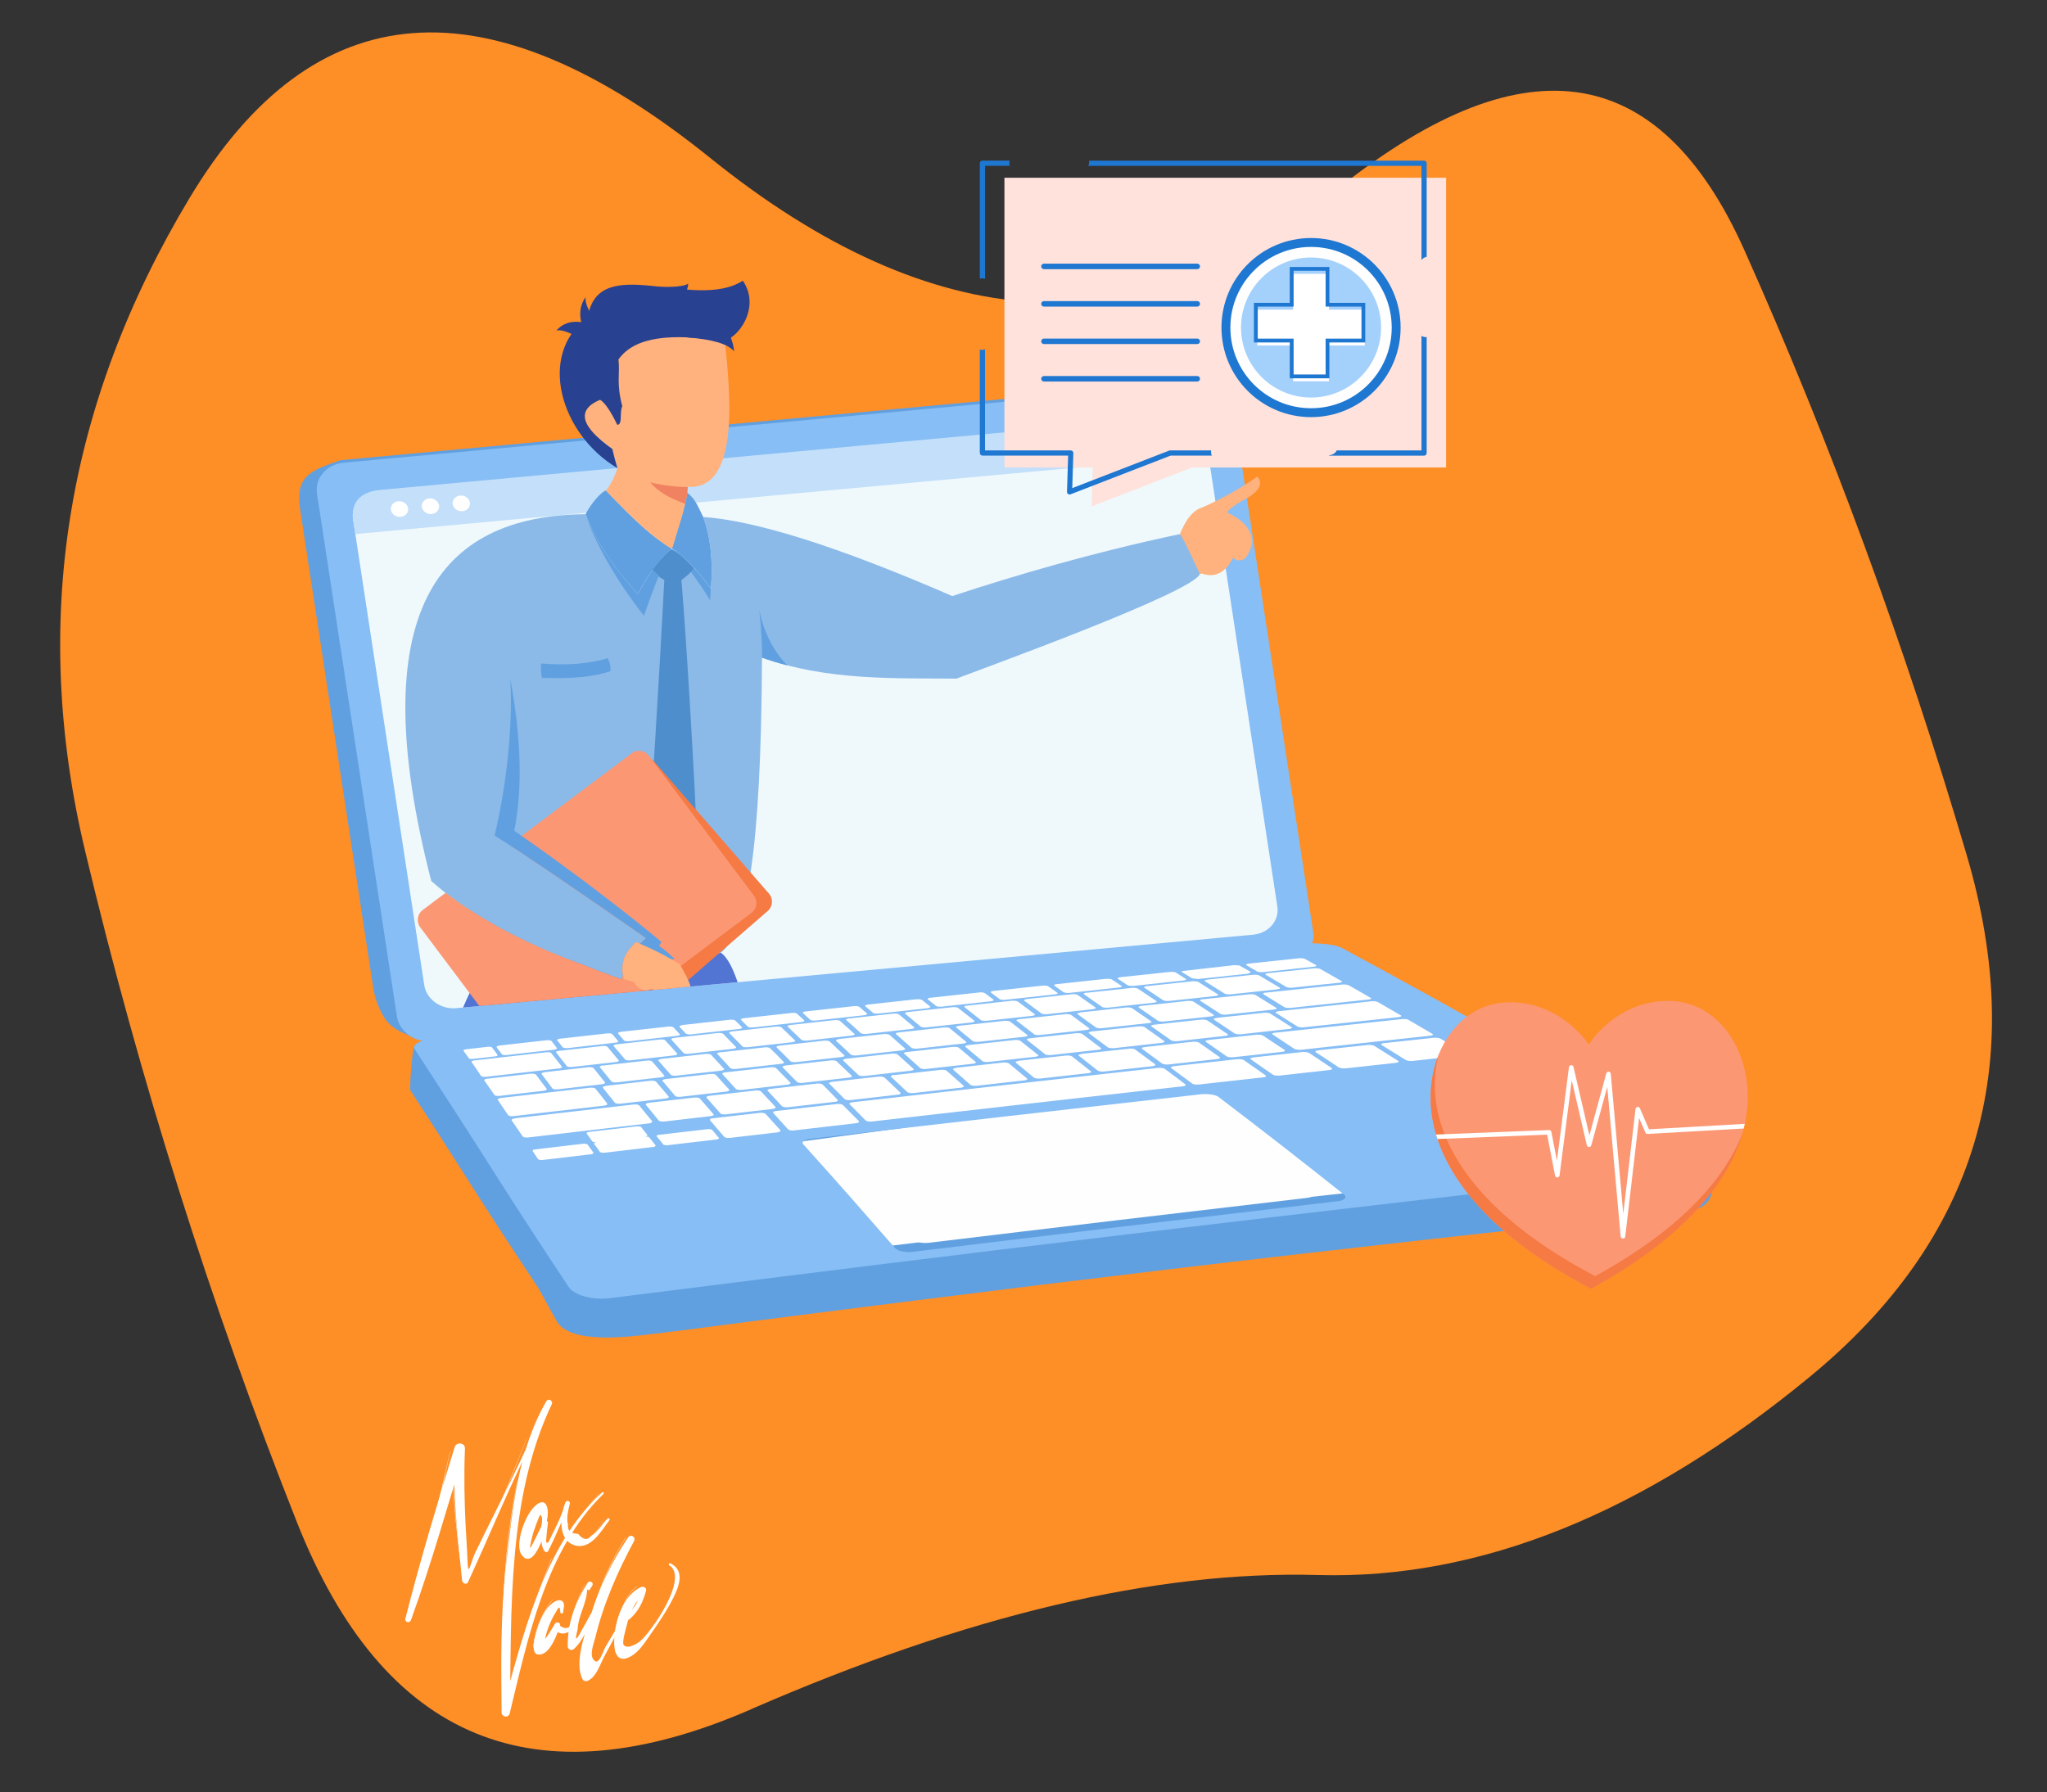
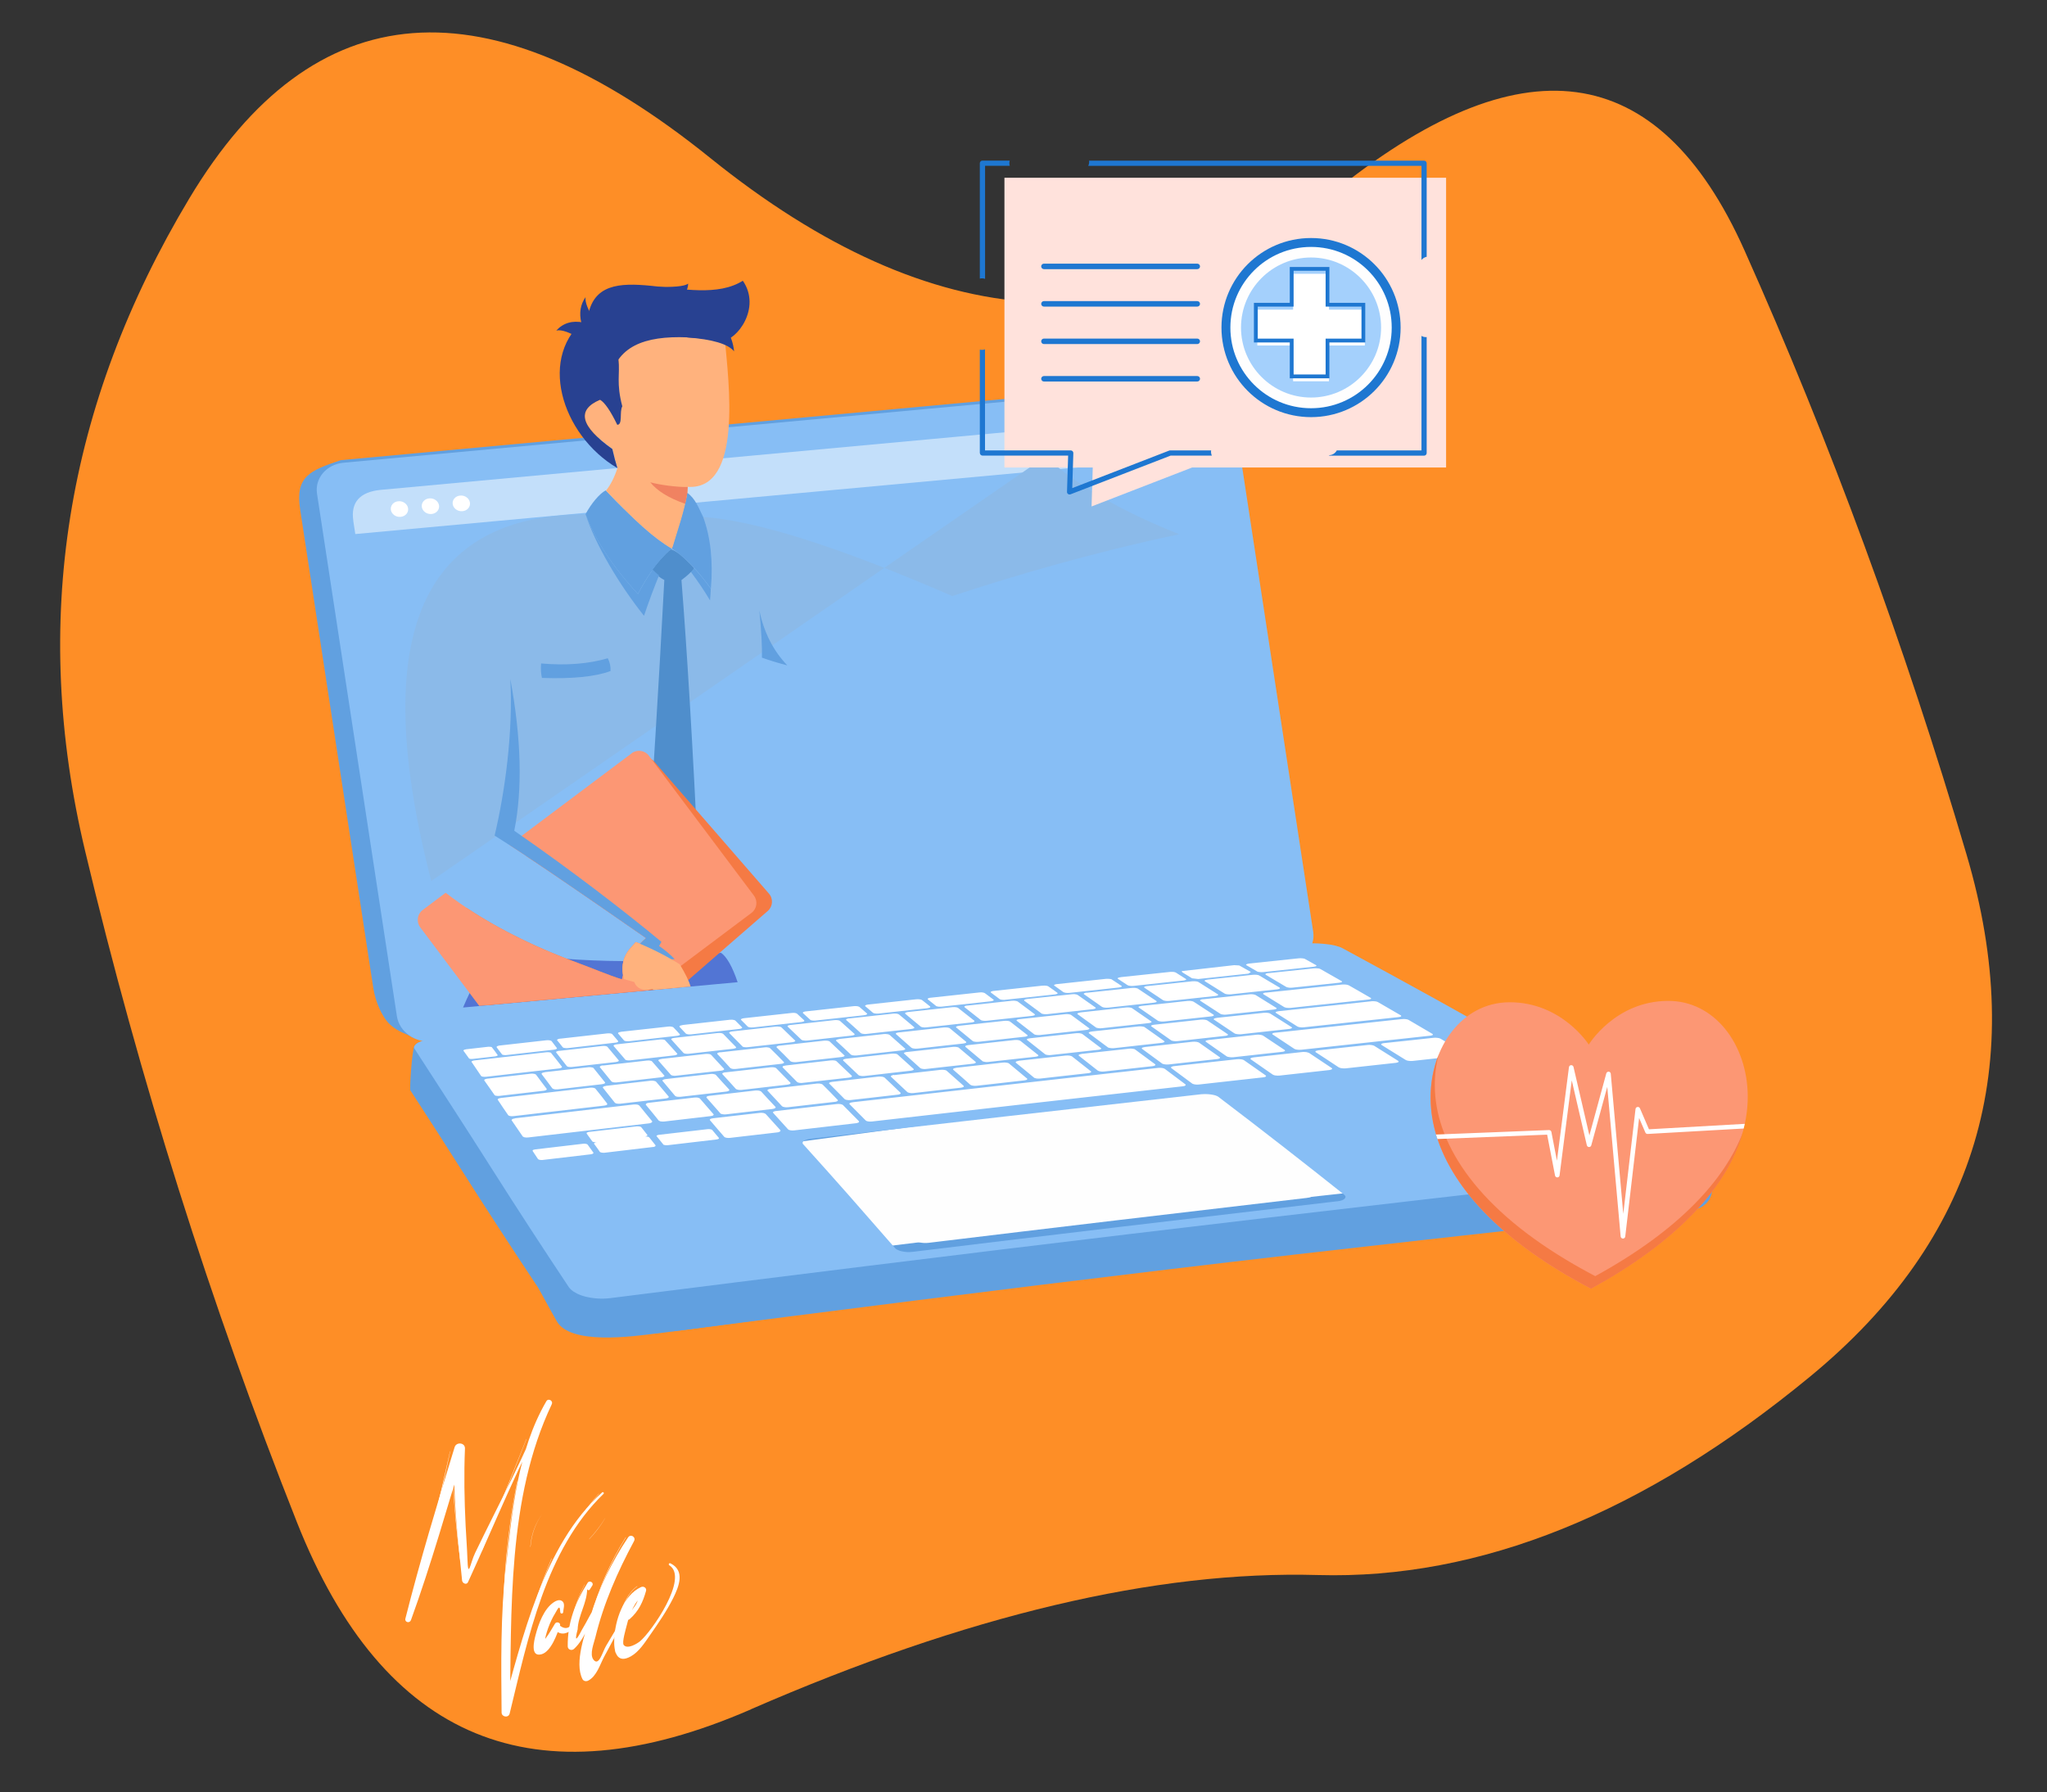
<svg xmlns="http://www.w3.org/2000/svg" id="Livello_1" viewBox="0 0 342.56 300">
  <rect x="0" y="0" width="342.56" height="300" fill="#333333" stroke="none" />
  <defs>
    <style>.cls-1{fill:#fe8e26;}.cls-1,.cls-2,.cls-3,.cls-4,.cls-5,.cls-6,.cls-7,.cls-8,.cls-9,.cls-10,.cls-11,.cls-12,.cls-13,.cls-14,.cls-15,.cls-16,.cls-17,.cls-18,.cls-19,.cls-20,.cls-21{stroke-width:0px;}.cls-2,.cls-3,.cls-4,.cls-6,.cls-7,.cls-8,.cls-10,.cls-11,.cls-12,.cls-13,.cls-14,.cls-15,.cls-16,.cls-17,.cls-18,.cls-19,.cls-21{fill-rule:evenodd;}.cls-2,.cls-20{fill:#fff;}.cls-3{fill:#8bbae9;}.cls-4{fill:#ffe2dc;}.cls-22{clip-path:url(#clippath-2);}.cls-5,.cls-15{fill:#1e77d1;}.cls-6{fill:#eff9fc;}.cls-7{fill:#fc9774;}.cls-8{fill:#284191;}.cls-9{fill:none;}.cls-23{clip-path:url(#clippath-1);}.cls-10{fill:#4f8ecc;}.cls-11{fill:#87bef5;}.cls-12{fill:#ffb27d;}.cls-24{clip-path:url(#clippath);}.cls-13{fill:#a4d0fc;}.cls-14{fill:#5275d4;}.cls-16{fill:#61a0e0;}.cls-17{fill:#f57a44;}.cls-18{fill:#f08261;}.cls-19{fill:#c3dffa;}.cls-21{fill:#fefefe;}</style>
    <clipPath id="clippath">
      <rect class="cls-9" x="9.1" y="5.33" width="324.36" height="289.33" />
    </clipPath>
    <clipPath id="clippath-1">
      <polygon class="cls-9" points="-88.24 139.48 159.7 -108.44 410.85 142.71 162.93 390.65 -88.24 139.48" />
    </clipPath>
    <clipPath id="clippath-2">
      <polygon class="cls-9" points="-88.24 139.48 159.7 -108.44 410.85 142.71 162.93 390.65 -88.24 139.48" />
    </clipPath>
  </defs>
  <g class="cls-24">
    <g class="cls-23">
      <g class="cls-22">
        <path class="cls-1" d="M125.67,286.11c-36.15,15.75-61.48,5.31-75.98-31.32-14.5-36.63-26.32-74.08-35.44-112.33-9.13-38.25-3.31-74.68,17.45-109.28C52.46-1.42,81.52-3.67,118.87,26.45c37.35,30.11,71.93,32.17,103.75,6.16,31.82-26,54.92-22.9,69.31,9.29,14.38,32.19,26.78,65.92,37.18,101.18s1.68,64.36-26.16,87.3c-27.83,22.94-55.3,34.02-82.41,33.25-27.1-.77-58.73,6.72-94.88,22.47Z" />
      </g>
    </g>
  </g>
  <path class="cls-20" d="M94.24,269.86c.03-.61.44-1.55-.27-1.93-.41-.22-.91,0-1.26.23-1.71,1.11-2.61,3.7-3.09,5.55-.22.83-.95,3.71,1,3.18,1.61-.44,2.64-3.42,3.09-4.78l-.89-.12c-.05.67.27,1.2.95,1.38,1.07.28,2.04-.63,2.8-1.23.26-.2-.07-.6-.34-.44-.28.14-.55.31-.81.49-.5.44-1.07.41-1.71-.08.2-.49-.57-.77-.83-.35-.5.82-.97,1.67-1.55,2.44-.18.26-.38.5-.6.72l.27.52c.18-.29.22-1.2.31-1.54.23-.93.56-1.84.97-2.71.19-.4.4-.81.64-1.18.34-.54.78-1.69.84-.17.01.31.47.31.49,0h0Z" />
  <path class="cls-20" d="M98.71,266.04l.41-.65c.31-.49-.47-.95-.78-.46-2.08,3.29-3.39,6.71-3.33,10.64,0,.54.65.78,1.04.43,1.87-1.69,2.63-4.6,3.76-6.79,1.87-3.65,3.58-8.02,6.22-11.17.54-.64-.44-1.41-.92-.71-2.74,4.09-4.86,8.49-6.31,13.2-.84,2.73-2.75,7.75-1.32,10.53.18.34.62.41.94.25,1.43-.73,1.98-2.69,2.69-4.02,1.61-3.04,3.27-6.06,4.9-9.08.07-.12-.12-.23-.19-.11-1.47,2.46-2.92,4.93-4.4,7.39-.59.99-1.2,3.52-2.12,2.29-.68-.92.1-2.76.33-3.72,1.38-5.68,3.72-10.99,6.48-16.12l-1.07-.45c-1.21,4.52-4.18,8.96-6.4,13.05-.4.76-.82,1.52-1.26,2.26-1,1.96-1.24,1.94-.71-.08.08-2.33,1.58-4.41,1.59-6.78,0,.24.31.31.43.12h0Z" />
  <path class="cls-20" d="M104.69,270.23l.07.54c.04.3.36.46.6.25,1.51-1.33,2.21-2.82,2.75-4.72.15-.52-.41-.86-.85-.65-2.99,1.38-4.33,5.6-4.47,8.68-.1,2.09.41,4.26,2.8,2.9,1.36-.78,2.3-2.27,3.17-3.52,1.39-1.99,2.79-4.02,3.88-6.19.98-1.96,2.05-4.62-.44-5.85-.22-.11-.4.2-.19.33,3.34,2.09-3.05,11.21-4.91,12.72-.49.4-2.1,1.39-2.72.62-.34-.42.37-2.74.5-3.28.5-2.09,1.4-4.12,3.09-5.49l-.99-.41c.04,1.16-.29,2.16-.99,3-.22.35-.46.69-.72,1.01-.1-.28-.61-.27-.57.08h0Z" />
  <path class="cls-20" d="M68.77,271.18c3.39-9.33,6.09-19,9.01-28.49l-1.73-.23c-.33,7.47.54,14.69,1.28,22.09.05.46.75.8.99.27,4.56-9.91,8.67-20.24,14-29.76.32-.58-.56-1.1-.89-.52-4.8,8.23-5.69,18.32-6.76,27.63-.93,8.12-.8,16.32-.73,24.47,0,.76,1.16.95,1.35.18,3.07-12.58,6.03-27.43,15.71-36.78.16-.15-.08-.38-.24-.24-9.89,8.95-13.28,24.32-16.79,36.66l1.35.18c.3-17-.45-35.88,7.01-51.58l-.94-.4c-3.35,8.63-7.86,16.93-11.88,25.27-.81,1.67-1.17,4.58-1.29.95-.06-1.84-.21-3.68-.3-5.52-.21-4.31-.29-8.59-.11-12.9.04-1.01-1.44-1.16-1.73-.23-2.91,9.49-5.81,19.08-8.24,28.7-.15.61.72.83.92.25h0Z" />
-   <path class="cls-20" d="M90.55,257.52c.52-1.45,1.71-4.24.79-5.73-.17-.28-.48-.4-.8-.32-2.23.52-4.67,6.99-3.2,8.85,2.1,2.66,3.98-4.32,4.33-5.29l-.79-.11c-.09,1.49-.67,3.39.23,4.7.14.21.49.25.62,0,1.34-2.55,2.31-5.24,3.58-7.81l-.66-.39c-.91,2.1-1.4,6.37,1.54,7.24,2.7.8,4.48-2.49,5.81-4.23.15-.19-.17-.42-.33-.26-.84.86-1.68,2.33-2.73,2.89-.62.8-1.36.7-2.19-.32-1.26-.04-1.82-.57-1.7-1.58-.3-1.06.05-2.43.31-3.46.12-.48-.62-.69-.74-.2-.52,1.97-1.45,3.85-2.37,5.66-.28.55-.41,1.19-.82,1.03-.14-.06.25-3.12.26-3.29.03-.38-.6-.57-.75-.2-.51,1.2-1.12,2.34-1.69,3.51-1.05,2.18-.34-.45-.07-1.47.06-.22,1.08-3.26,1.25-3.16.73.39-.16,3.17-.31,3.81-.07.29.34.4.44.12h0Z" />
  <path class="cls-20" d="M75.31,242.93c-1.71,7.82-3.63,15.59-5.64,23.34,0,.03.04.05.05.01,2.14-7.71,3.97-15.51,5.62-23.34,0-.02-.03-.03-.03,0h0Z" />
  <path class="cls-20" d="M86.53,247.96c-1.61,8.29-2.41,16.72-2.36,25.16,0,.04.06.04.06,0-.02-8.45.75-16.86,2.34-25.15,0-.02-.03-.03-.04-.01h0Z" />
  <path class="cls-20" d="M88.07,240.89c-2.5,6.23-4.99,12.45-7.46,18.69-.01.03.04.05.05.01,2.5-6.23,4.97-12.46,7.44-18.7,0-.02-.02-.03-.03,0h0Z" />
  <path class="cls-20" d="M75.7,247.22c.29,4.75.72,9.49,1.34,14.2,0,.03.06.03.05,0-.58-4.72-1.05-9.46-1.35-14.2,0-.03-.05-.03-.05,0h0Z" />
  <path class="cls-20" d="M90.78,253.33c-1.19,1.63-1.9,3.57-2.03,5.58,0,.02.03.02.03,0,.14-2,.83-3.95,2-5.58,0,0,0,0,0,0h0Z" />
  <path class="cls-20" d="M92.28,260.87c-3.23,7.92-5.6,16.17-6.99,24.61,0,.02.03.03.04.01,1.46-8.44,3.77-16.68,6.99-24.61,0-.02-.03-.03-.04-.01h0Z" />
-   <path class="cls-20" d="M92.51,267.69c-1.86,2.28-3.01,5.1-3.29,8.03,0,.05.07.05.07,0,.3-2.93,1.42-5.7,3.24-8.01.02-.02-.01-.05-.03-.03h0Z" />
  <path class="cls-20" d="M97.84,265.22c-1.07,2.01-1.83,4.17-2.24,6.41,0,.03.04.04.04.01.41-2.23,1.16-4.39,2.22-6.4.01-.02-.02-.04-.03-.02h0Z" />
  <path class="cls-20" d="M104.7,257.32c-2.63,4.24-4.64,8.84-5.91,13.67,0,.02.03.03.04.01,1.31-4.81,3.29-9.41,5.91-13.66.01-.02-.02-.04-.03-.02h0Z" />
  <path class="cls-20" d="M106.62,265.5c-1.52,1.07-2.31,2.98-2.87,4.69-.67,2.05-.92,4.24-.74,6.39,0,.04.07.04.06,0-.14-2.02.05-4.05.63-5.99.53-1.81,1.34-3.92,2.94-5.05.02-.02,0-.05-.02-.04h0Z" />
  <path class="cls-20" d="M100.21,250.01c-.92,1.03-1.77,2.12-2.54,3.27-.02.02.02.05.04.02.77-1.14,1.61-2.23,2.52-3.27.02-.02-.01-.04-.03-.03h0Z" />
  <path class="cls-20" d="M101.27,254.11c-.77,1.25-1.67,2.43-2.68,3.5-.01.01,0,.03.02.02,1.02-1.07,1.91-2.25,2.67-3.52,0,0,0-.01,0,0h0Z" />
  <path class="cls-16" d="M109.88,223.21c26.69-3.43,51.95-7.31,79.8-10.69,28.45-3.46,57.47-6.86,87.01-10.29,3.61-.41,13.1-.7,8.25-8.34.16-.1-5.52.94-5.42.82.23-.25.29-.54.18-.82-.09-.29-.36-.58-.84-.88-9.27-5.71-18.75-11.5-28.57-17.16-10.02-5.77-20.36-11.44-30.92-17.17-.3-.16-.73-.31-1.25-.42-.5-.12-1.07-.21-1.72-.27-.61-.06-1.27-.09-1.97-.1h-.05c.19-.6.25-1.25.14-1.92l-13.37-87.48c-.4-2.59-3.03-4.48-5.89-4.22l-138.23,12.75c-5.21,1.76-7.65,2.71-6.8,8.27l11.74,76.83.49,3.18c.38,2.6,1.55,4.72,2.26,5.59,1.41,1.74,3.37,2.15,4.01,2.59,1.42.96,4.14.26,1.33,1-.13.05-.45.19-.72.66-.4.7-.82,7.13-.67,7.36.72,1.11.37.57,1.03,1.59.21.33.42.65.63.97,2.15,3.31,4.16,6.44,6.71,10.46,4.21,6.64,8.54,13.29,12.96,19.93.17.23,1.91,3.5,3.18,5.71,2.29,3.97,12.49,2.57,16.7,2.03h0ZM143.72,189.08l-14.48,1.93.04-.03c.14-.09.29-.16.5-.23.2-.07.45-.11.7-.14h.02l13.22-1.52Z" />
  <path class="cls-11" d="M72.31,174.32l142.99-13.19c2.86-.26,4.85-2.58,4.46-5.17l-13.37-87.48c-.4-2.59-3.03-4.48-5.89-4.22l-142.99,13.19c-2.86.26-4.85,2.58-4.46,5.17l13.37,87.48c.4,2.59,3.03,4.48,5.89,4.21Z" />
-   <path class="cls-6" d="M76.37,168.74l133.32-12.29c2.61-.24,4.43-2.35,4.07-4.72l-11.92-78.04c-.36-2.36-2.77-4.09-5.37-3.85l-133.32,12.3c-2.61.24-4.43,2.35-4.07,4.72l11.92,78.04c.36,2.36,2.77,4.09,5.37,3.85Z" />
  <path class="cls-19" d="M59.12,87.18l.34,2.21,142.93-13.18-.34-2.22c-.4-2.59-2.69-4.51-6.06-4.2l-132.23,12.2c-3.56.33-5.1,2.11-4.63,5.19Z" />
  <path class="cls-2" d="M75.76,84.39c.11.72.85,1.25,1.64,1.17.8-.07,1.35-.72,1.24-1.44-.11-.72-.84-1.25-1.64-1.17-.8.07-1.35.72-1.24,1.44h0ZM65.41,85.34c.11.72.85,1.25,1.64,1.17.8-.07,1.35-.72,1.24-1.44-.11-.72-.84-1.25-1.64-1.17-.8.07-1.35.72-1.24,1.44h0ZM70.59,84.86c.11.72.84,1.25,1.64,1.17.8-.07,1.35-.72,1.24-1.44-.11-.72-.85-1.25-1.64-1.17-.8.07-1.35.72-1.24,1.44Z" />
  <path class="cls-21" d="M207.26,181.48c-14.14,1.82-28.14,3.63-42,5.45-13.75,1.8-27.39,3.62-40.91,5.43,3.96,3.2,7.91,6.4,11.78,9.61,3.86,3.19,7.68,6.4,11.51,9.6,13.8-1.75,27.8-3.53,41.86-5.27,14.22-1.76,28.61-3.52,43.13-5.28-4.08-3.26-8.22-6.52-12.41-9.77-4.23-3.27-8.56-6.51-12.96-9.77Z" />
  <path class="cls-16" d="M113.08,222.79c26.7-3.43,54.06-6.93,82.03-10.27,28.57-3.42,57.83-6.62,87.64-9.91,4.34-.48,5.06-4.6,1.58-9.19h0c-33.31,3.52-65.96,6.91-97.87,10.62-31.14,3.62-61.57,7.44-91.23,11.16,6.12,4.68,14.06,8.08,17.86,7.59Z" />
  <path class="cls-11" d="M72.87,173.74c23.38-2.62,47.03-5.26,71.02-7.87,24.28-2.64,48.89-5.25,73.78-7.88.66-.07,1.34-.1,1.99-.1.7,0,1.36.04,1.97.1.66.06,1.22.15,1.72.27.52.12.95.26,1.25.42,10.56,5.72,20.9,11.39,30.92,17.17,9.82,5.66,19.3,11.44,28.56,17.16.48.29.75.59.84.88.11.29.05.57-.18.82-.23.25-.61.48-1.16.67-.54.19-1.22.34-2.04.43h-.02c-31.38,3.58-62.21,7.13-92.43,10.74-29.61,3.54-58.6,7.15-86.94,10.73-.75.09-1.47.11-2.18.06-.72-.05-1.43-.16-2.04-.32-.61-.16-1.2-.38-1.63-.65-.5-.26-.84-.56-1.09-.9-4.42-6.64-8.75-13.29-12.96-19.93-4.21-6.64-8.54-13.29-12.84-19.94-.16-.19-.14-.39-.02-.58.14-.19.34-.37.66-.54.32-.17.72-.32,1.2-.45.48-.12,1-.23,1.61-.29h0ZM223.77,201.08c.29-.03.57-.09.79-.17.2-.07.36-.17.45-.27.11-.1.16-.22.16-.33-.02-.12-.09-.23-.25-.36-6.84-5.45-13.82-10.89-21-16.34-.11-.09-.29-.18-.5-.25-.23-.07-.45-.12-.73-.16-.27-.04-.54-.06-.86-.07-.27,0-.57,0-.86.03-11.03,1.24-22.02,2.49-32.91,3.73-10.83,1.23-21.61,2.48-32.33,3.71h-.02c-.25.03-.5.08-.7.14-.2.06-.36.14-.5.23-.11.08-.18.18-.2.27,0,.1,0,.2.11.29,2.61,2.9,5.21,5.79,7.75,8.68,2.54,2.89,5.07,5.78,7.59,8.67.09.12.27.24.48.34.2.1.43.18.7.23.27.06.57.1.86.12.29.01.61,0,.88-.03,11.62-1.41,23.33-2.83,35.14-4.23,11.89-1.41,23.88-2.82,35.95-4.24Z" />
  <path class="cls-21" d="M140.54,191.22h.02c9.51-1.1,19.07-2.2,28.66-3.3,9.63-1.1,19.35-2.2,29.11-3.3.23-.03.5-.04.75-.03.25,0,.5.03.73.06.25.04.48.09.66.15.18.06.34.13.45.22,6.39,4.83,12.64,9.67,18.76,14.5.11.1.2.21.2.31.04.1-.02.2-.11.29-.09.09-.23.18-.41.24-.2.06-.43.12-.7.15-10.72,1.26-21.36,2.51-31.94,3.76-10.49,1.24-20.93,2.5-31.29,3.75-.25.03-.54.04-.79.03-.27-.01-.5-.05-.75-.1-.23-.06-.45-.12-.63-.22-.2-.08-.32-.18-.43-.29-4.42-5.13-8.88-10.25-13.41-15.39-.07-.08-.11-.18-.09-.26.02-.09.07-.17.18-.25.09-.07.25-.14.43-.2.16-.06.38-.1.61-.13h0Z" />
  <path class="cls-2" d="M93.78,173.85c2.61-.29,5.21-.59,7.84-.88.09,0,.18-.01.29-.01.07,0,.14,0,.25.02.07.01.14.03.2.05.04.02.09.05.11.08.34.38.66.76.97,1.14.02.03.02.06.02.08-.02.03-.05.06-.09.09-.05.03-.09.05-.18.07-.07.02-.16.03-.27.04-2.63.3-5.25.6-7.88.9-.11,0-.2.01-.29.01-.11,0-.16-.01-.25-.03-.09,0-.16-.03-.23-.05-.04-.02-.09-.05-.11-.08-.29-.39-.61-.77-.93-1.16v-.08s.07-.06.09-.08c.04-.03.11-.05.18-.07.07-.02.16-.03.27-.05h0ZM197.81,162.54c2.92-.33,5.82-.65,8.72-.99.29.02.59.03.86.05.66.37,1.29.73,1.95,1.1-.14.09-.27.18-.43.27-2.79.3-5.57.6-8.38.9-.34-.04-.68-.08-1.04-.12-1.59-.99-1.86-1.08-1.68-1.2h0ZM89.62,192.38c2.65-.31,5.32-.63,7.97-.94.07-.01.16-.01.23-.01.09,0,.14.01.23.03.07.01.14.03.18.05.02.03.09.05.11.08.34.45.63.88.95,1.32.02.03.02.07.02.09,0,.03-.04.06-.09.09-.02.03-.09.05-.14.07-.07.02-.16.03-.23.05-2.67.32-5.39.64-8.07.95-.07,0-.16.01-.23,0-.09,0-.16,0-.23-.03-.07-.01-.11-.03-.18-.05-.05-.03-.07-.05-.11-.08-.29-.44-.59-.88-.88-1.33-.02-.03-.02-.06-.02-.09.02-.03.02-.06.07-.09.05-.03.09-.05.18-.06.05-.02.14-.04.23-.05h0ZM98.59,189.45h0c-.07.01-.16.03-.2.05-.07.02-.11.04-.16.07-.02.03-.05.06-.07.08,0,.03,0,.06.02.09.32.43.63.86.93,1.29,0,.03.07.06.11.08.05.03.11.04.18.05.07.01.14.03.2.03.07,0,.16,0,.25,0-.09.01-.16.03-.23.04-.05.02-.09.05-.14.07-.05.03-.07.05-.05.09-.05.03-.05.06,0,.08.32.44.66.88.95,1.32.02.03.05.06.11.08.04.02.11.04.18.05.07.01.16.03.23.03.09,0,.18,0,.25,0,2.7-.32,5.39-.64,8.09-.96.09,0,.16-.02.25-.04.05-.02.09-.05.14-.07.02-.03.07-.06.07-.09v-.09c-.34-.43-.68-.87-1.04-1.31-.02-.03-.07-.06-.11-.08-.05-.03-.11-.04-.18-.05-.07-.01-.14-.03-.23-.03s-.16,0-.23,0c.07,0,.14-.03.18-.04.09-.02.14-.05.18-.07.02-.03.05-.05.07-.08,0-.03.02-.06-.02-.09-.34-.42-.68-.85-1-1.27-.02-.03-.07-.06-.11-.08-.07-.02-.11-.04-.18-.05-.09-.01-.16-.02-.23-.02-.07,0-.16,0-.25,0-2.65.31-5.3.62-7.97.93h0ZM107.9,190.22c-2.67.32-5.37.63-8.04.95h0l8.04-.95h0ZM99.86,191.17l8.04-.95c-2.67.32-5.37.63-8.04.95ZM99.86,191.17h0ZM110.32,189.94c2.7-.31,5.39-.63,8.09-.94.09-.01.18-.01.25-.01.09,0,.16.01.25.03.05.01.11.03.18.05.04.02.07.05.11.08.36.43.73.86,1.09,1.3.02.03.05.07.02.09,0,.03-.02.06-.07.08-.02.03-.07.05-.16.07-.05.02-.14.03-.2.04-2.72.32-5.44.64-8.18.96-.09,0-.16,0-.25,0s-.14-.01-.2-.03c-.09-.01-.16-.03-.2-.05-.05-.03-.09-.05-.07-.08-.36-.43-.72-.87-1.06-1.31-.02-.03-.05-.06-.05-.09.02-.03.05-.06.07-.09.07-.03.11-.05.16-.06.07-.02.14-.03.23-.05h0ZM77.99,175.63c1.22-.14,2.47-.27,3.69-.42.09,0,.16,0,.23,0,.09,0,.14,0,.2.01.07.01.14.03.16.04.02.02.07.04.07.07.32.42.66.84.93,1.25.02.02.02.05.02.07-.04.02-.04.05-.11.07-.02.02-.09.04-.14.06-.07.01-.11.03-.2.04-1.22.14-2.47.28-3.71.42-.09.01-.16.01-.23.01s-.14,0-.18-.01c-.07-.01-.16-.03-.18-.05-.04-.02-.07-.04-.07-.06-.32-.42-.61-.84-.91-1.26-.02-.02,0-.05,0-.07.02-.03.05-.05.09-.07.02-.02.09-.04.13-.05.07-.01.11-.03.2-.04h0ZM187.52,163.58h0c-.11,0-.2.02-.25.04-.07.02-.14.04-.18.06-.02.03-.05.05-.07.08.02.03.05.05.07.08.52.35,1.06.71,1.59,1.05.05.03.11.05.16.07.07.02.18.03.27.05.09.01.18.02.29.02.07,0,.18,0,.29-.01,2.81-.29,5.55-.59,8.34-.9.11,0,.2-.03.25-.05.09-.02.14-.04.18-.06.02-.03.05-.05.05-.08.02-.03-.02-.05-.07-.08-.54-.35-1.09-.69-1.65-1.05-.05-.03-.09-.05-.16-.07-.07-.02-.16-.03-.25-.05-.11-.01-.2-.01-.32-.01-.09,0-.2,0-.27.01-2.76.29-5.53.59-8.27.88h0ZM83.63,175h0c-.09,0-.18.03-.25.05-.07.02-.11.04-.18.07-.05.03-.07.06-.09.08-.02.03.02.06,0,.09.29.39.57.78.88,1.16,0,.03.02.06.09.08.04.03.11.04.2.05.07.01.18.02.25.03.09,0,.18,0,.27-.02,2.63-.29,5.25-.59,7.88-.89.09-.01.16-.03.25-.05.09-.02.14-.05.18-.07.04-.03.07-.05.09-.08.02-.03.02-.06-.02-.09-.29-.39-.59-.77-.88-1.16-.05-.03-.09-.05-.14-.07-.07-.03-.14-.04-.2-.05-.07-.01-.14-.02-.23-.02s-.18,0-.29.01c-2.63.29-5.21.59-7.82.88h0ZM212.22,162.89c2.56-.27,5.12-.54,7.66-.81.11,0,.2-.01.32-.01s.2,0,.32.02c.11,0,.2.02.27.04.07.02.14.05.18.07,1.2.67,2.38,1.34,3.53,2.01.05.03.09.06.09.08,0,.03,0,.05-.04.08-.02.03-.09.05-.16.07-.09.02-.18.03-.27.05-2.58.27-5.19.55-7.79.82-.11.01-.2.02-.32.02s-.23,0-.32-.02c-.09-.01-.18-.03-.27-.05-.07-.02-.14-.04-.18-.07-1.11-.67-2.27-1.35-3.42-2.03-.05-.03-.05-.05-.05-.09,0-.03,0-.05.05-.08.05-.02.09-.05.18-.07.04-.02.14-.03.23-.05h0ZM142.72,184.49c16.88-1.92,33.94-3.83,51.13-5.75.09,0,.2-.01.32-.01s.2.01.29.03c.11.01.2.03.27.06.07.03.16.06.2.09,1.15.86,2.29,1.71,3.42,2.57.05.04.07.07.07.11,0,.03-.02.07-.07.1-.02.03-.07.06-.16.09-.09.02-.18.04-.29.05-8.77.99-17.51,1.96-26.21,2.95-8.63.98-17.24,1.96-25.8,2.94-.11,0-.2.01-.32.01-.11,0-.18-.01-.32-.03-.07-.01-.16-.04-.23-.07-.07-.03-.14-.06-.16-.1-.88-.9-1.77-1.79-2.67-2.69-.05-.04-.07-.07-.05-.11,0-.03.05-.07.09-.1.05-.03.09-.06.18-.08.07-.02.18-.04.29-.05h0ZM119.34,187.18h0c-.09,0-.2.03-.27.05-.09.02-.16.05-.2.08-.04.03-.07.07-.09.1,0,.04,0,.07.05.11.79.92,1.56,1.84,2.36,2.75.02.03.05.07.14.1.07.03.14.05.23.07.09.02.18.03.3.03.09,0,.2,0,.29-.01,2.65-.3,5.3-.61,7.93-.92.11-.01.2-.03.27-.06.07-.03.11-.05.18-.09.04-.03.07-.07.07-.1.02-.04.02-.08,0-.11-.81-.91-1.63-1.82-2.47-2.73-.04-.03-.11-.07-.18-.09-.04-.03-.16-.05-.2-.07-.07-.02-.18-.03-.32-.03-.09,0-.16,0-.27.01-2.61.3-5.19.6-7.79.9h0ZM129.89,185.96h0c-.09,0-.2.03-.27.05-.09.02-.11.05-.18.08-.07.03-.09.06-.09.1,0,.03.02.07.05.1.82.91,1.65,1.82,2.47,2.73.05.04.11.07.14.1.11.03.18.05.27.07.09.01.18.03.29.03.11,0,.2,0,.29-.01,3.44-.4,6.91-.8,10.35-1.2.11,0,.2-.03.25-.05.09-.03.16-.05.23-.08.02-.03.04-.07.07-.1,0-.04-.02-.07-.02-.11-.88-.9-1.79-1.8-2.67-2.7-.02-.03-.09-.07-.16-.09-.07-.03-.16-.05-.23-.07-.09-.01-.2-.02-.29-.03-.11,0-.23,0-.32.01-3.38.39-6.77.79-10.17,1.17h0ZM196.47,178.45h0c-.11.01-.2.03-.27.06-.09.02-.16.05-.18.08-.04.03-.04.06-.07.09,0,.03.05.07.07.1,1.16.86,2.31,1.71,3.47,2.57.04.04.11.07.18.09.09.03.18.05.27.07.11.01.23.03.32.03.11,0,.25,0,.34-.01,3.6-.4,7.18-.8,10.76-1.2.11-.01.2-.03.29-.05.07-.03.14-.05.18-.08.02-.03.05-.07.05-.1-.02-.03-.05-.07-.09-.11-1.18-.84-2.4-1.69-3.62-2.54-.05-.03-.11-.06-.2-.08-.07-.03-.16-.05-.27-.06-.09-.01-.2-.03-.32-.03-.09,0-.23,0-.34.01-3.51.39-7.04.78-10.56,1.16h0ZM209.75,176.99c2.72-.29,5.44-.6,8.16-.9.11-.01.2-.02.34-.01.11,0,.23,0,.34.02.07.01.18.04.25.06.09.03.18.05.23.08,1.27.84,2.54,1.69,3.78,2.52.05.03.07.07.09.11,0,.03-.02.06-.07.1-.02.03-.09.06-.18.08-.04.03-.16.05-.27.06-2.76.31-5.53.62-8.29.92-.11.01-.23.01-.34.01-.11,0-.23-.01-.34-.03-.11-.01-.2-.03-.27-.06-.07-.03-.16-.06-.2-.09-1.2-.84-2.42-1.69-3.65-2.54-.07-.03-.09-.07-.07-.1,0-.03,0-.06.05-.09.05-.03.09-.06.18-.08.07-.03.16-.05.27-.05h0ZM220.62,175.8h0c-.09.01-.18.03-.25.06-.11.02-.16.05-.2.07-.02.03-.04.06-.04.1s.04.07.07.1c1.29.84,2.58,1.68,3.83,2.52.07.03.14.06.23.09.07.03.18.05.27.06.09.01.23.03.34.03.09,0,.23,0,.34-.01,2.79-.3,5.57-.61,8.36-.92.11-.01.2-.03.27-.06.09-.02.16-.05.18-.08.04-.03.07-.07.02-.1,0-.03-.02-.06-.07-.1-1.31-.83-2.65-1.66-3.96-2.49-.05-.03-.11-.07-.23-.09-.07-.03-.16-.04-.27-.06-.09-.01-.23-.02-.34-.03-.11,0-.2,0-.32.02-2.74.3-5.48.6-8.22.89h0ZM231.61,174.6c2.74-.29,5.51-.59,8.27-.89.11-.01.2-.02.32-.02.14,0,.25.01.36.03.11.01.2.03.29.05.07.03.16.05.23.09,1.38.82,2.76,1.65,4.12,2.47.05.03.09.07.09.1s-.02.07-.04.1c-.05.03-.09.05-.18.08-.07.02-.16.04-.27.05-2.81.31-5.6.61-8.4.92-.11,0-.23.01-.34.01-.11,0-.25-.01-.34-.03-.14-.02-.2-.04-.29-.06-.09-.03-.16-.06-.2-.09-1.34-.83-2.67-1.66-4.01-2.49-.05-.03-.07-.07-.09-.1,0-.04.02-.07.07-.1.02-.03.09-.05.16-.08.09-.02.16-.04.27-.05h0ZM213.37,172.86c7.07-.76,14.11-1.52,21.2-2.28.11-.01.23-.02.34-.02s.2.01.32.02c.11.01.2.03.29.05.07.03.16.05.2.08,1.34.78,2.67,1.56,3.99,2.34.05.03.07.07.07.1.02.03.02.06-.02.09-.05.03-.11.05-.18.07-.07.03-.16.04-.27.05-7.21.78-14.41,1.57-21.57,2.35-.11.01-.23.01-.34.01s-.23-.01-.34-.03c-.09-.01-.2-.03-.27-.05-.07-.03-.16-.06-.2-.09-1.2-.79-2.4-1.59-3.6-2.39-.07-.03-.09-.06-.09-.09,0-.03,0-.07.05-.09.04-.03.09-.06.16-.08.09-.02.18-.04.27-.05h0ZM213.94,169.26h0c-.09.01-.18.03-.25.05-.07.02-.14.05-.16.07-.04.03-.07.05-.07.08,0,.03.05.06.07.09,1.2.75,2.4,1.5,3.58,2.26.05.03.11.06.2.08.07.03.16.04.27.05.11.01.2.03.29.03.11,0,.23,0,.34-.02,5.26-.56,10.53-1.13,15.81-1.7.11-.01.18-.03.27-.05.07-.02.14-.05.18-.07,0-.03.02-.06.02-.09,0-.03-.02-.06-.07-.09-1.27-.74-2.54-1.48-3.83-2.22-.07-.03-.14-.06-.2-.08-.09-.02-.18-.04-.27-.05-.11,0-.23-.02-.34-.02s-.23,0-.32.02c-5.19.56-10.37,1.11-15.54,1.66h0ZM202.27,174.08h0c-.11.01-.23.03-.29.05-.09.02-.14.05-.18.07-.05.03-.05.06-.05.09-.02.03.02.07.07.1,1.15.8,2.31,1.61,3.44,2.41.07.03.14.07.2.09.09.02.18.04.29.05.09.02.18.03.3.03.11,0,.23,0,.34-.01,2.7-.29,5.44-.59,8.16-.9h.02c.09-.01.18-.03.27-.05.07-.03.11-.05.16-.08.04-.03.04-.06.04-.09s-.02-.07-.07-.1c-1.2-.8-2.4-1.6-3.6-2.4-.07-.03-.14-.05-.2-.08-.09-.03-.18-.04-.25-.05-.11-.01-.25-.03-.36-.03-.07,0-.2,0-.27.01-2.7.29-5.37.59-8.02.88h0ZM191.6,175.25c2.65-.29,5.3-.58,7.97-.88.09-.01.2-.01.32-.01s.2,0,.32.02c.09.01.18.03.27.06.07.02.14.05.18.08,1.15.81,2.31,1.62,3.44,2.42.05.03.07.06.07.1s-.02.06-.05.1c-.05.03-.11.05-.18.08-.07.02-.16.04-.27.05-2.72.3-5.41.6-8.11.9-.11,0-.25.01-.34.01-.11,0-.2-.01-.32-.03-.09-.01-.18-.03-.27-.06-.07-.03-.14-.05-.16-.08-1.11-.81-2.22-1.62-3.33-2.44-.05-.03-.07-.07-.07-.1.02-.03.02-.07.07-.09.02-.02.09-.05.18-.07.07-.03.16-.04.27-.05h0ZM181.02,176.41h0c-.09.01-.2.03-.27.05-.09.02-.14.05-.18.08-.05.03-.07.06-.07.09s.02.07.07.1c1.04.82,2.08,1.64,3.13,2.46.07.03.11.07.2.09.07.02.16.05.25.06.09.01.2.02.29.03.11,0,.23,0,.34-.02,2.67-.29,5.37-.59,8.06-.89.09-.01.2-.03.27-.05.07-.03.14-.05.18-.09.05-.03.07-.06.07-.09,0-.03-.05-.07-.07-.11-1.09-.81-2.18-1.62-3.31-2.44-.02-.03-.09-.06-.16-.09-.09-.02-.16-.04-.27-.05-.09-.01-.2-.02-.32-.03-.09,0-.2,0-.29.02-2.65.29-5.3.58-7.93.87h0ZM170.47,177.57c-.09.01-.18.03-.25.05-.09.03-.16.05-.18.08-.02.03-.07.06-.07.09s0,.07.05.1c1.02.83,2.04,1.66,3.01,2.48.02.03.09.06.16.08.09.03.16.05.27.07.09.01.18.02.29.02.11,0,.2,0,.32-.01,2.67-.29,5.35-.6,8.02-.9.11,0,.2-.03.27-.05.09-.02.14-.05.18-.08.05-.03.07-.06.07-.1,0-.03,0-.07-.07-.1-1.02-.82-2.08-1.64-3.13-2.47-.05-.03-.09-.06-.16-.08-.09-.03-.18-.05-.27-.06-.11-.01-.18-.02-.29-.02-.11,0-.23,0-.34.01-2.63.29-5.26.58-7.88.87h0ZM160.02,178.74h0c-.11.01-.23.03-.27.05-.09.02-.14.05-.18.08-.04.02-.07.06-.09.09.02.03.02.07.05.1.97.84,1.93,1.67,2.85,2.51.07.03.11.07.18.09.07.02.16.05.25.06.09.01.2.03.29.03.11,0,.2,0,.32-.01,2.65-.29,5.3-.6,7.97-.9.09-.01.2-.03.27-.05.09-.02.16-.05.18-.08.05-.03.07-.06.09-.1-.02-.03-.02-.07-.09-.11-.97-.82-1.97-1.65-2.97-2.48-.02-.03-.09-.06-.16-.09-.07-.03-.18-.05-.25-.06-.09-.01-.2-.03-.32-.03-.09,0-.18,0-.3.01-2.63.29-5.23.59-7.84.88h0ZM149.62,179.92h0c-.11,0-.2.03-.27.05-.09.03-.14.05-.2.08-.04.03-.07.06-.07.1.02.03.02.06.05.1.91.84,1.81,1.69,2.7,2.53.05.04.09.07.16.09.09.03.14.05.27.07.09.01.16.02.27.03.11,0,.23,0,.32-.01,2.65-.29,5.28-.6,7.93-.9.09-.01.2-.03.27-.05.07-.03.14-.05.18-.08.05-.03.07-.06.07-.09.02-.04,0-.07-.04-.1-.93-.84-1.88-1.67-2.83-2.51-.04-.04-.09-.07-.16-.09-.07-.02-.16-.04-.25-.06-.11-.01-.18-.02-.29-.02-.11,0-.23,0-.32.01-2.61.29-5.19.59-7.77.88h0ZM139.27,181.08h0c-.09.01-.2.03-.25.05-.09.02-.16.05-.2.08-.05.03-.07.06-.09.09,0,.03.02.07.07.1.86.86,1.7,1.71,2.54,2.56.02.03.07.06.16.09.07.03.14.05.25.06.07.02.18.03.29.03.07,0,.18,0,.29-.01,2.6-.29,5.23-.6,7.88-.9.09,0,.18-.03.27-.05.07-.02.11-.04.18-.08.02-.03.05-.07.07-.1.02-.03,0-.07-.04-.1-.86-.84-1.77-1.69-2.67-2.54-.04-.03-.09-.06-.16-.08-.09-.03-.16-.05-.23-.06-.11-.01-.2-.02-.32-.03-.09,0-.2,0-.3.01-2.58.29-5.16.59-7.75.88h0ZM128.99,182.25c2.58-.29,5.14-.58,7.7-.88.09-.01.2-.02.29-.01.11,0,.2,0,.29.03.09.01.16.03.25.06.02.02.09.05.14.08.86.86,1.72,1.71,2.51,2.56.07.04.07.07.04.11.02.03-.02.07-.07.1-.05.03-.11.05-.18.08-.07.03-.18.04-.27.05-2.63.3-5.21.6-7.84.9-.09.01-.2.02-.32.01-.07,0-.18-.01-.27-.03-.09-.01-.16-.04-.23-.06-.07-.03-.11-.05-.16-.09-.79-.86-1.59-1.71-2.4-2.58-.05-.03-.07-.07-.05-.1.02-.03.05-.07.09-.1.04-.03.11-.05.18-.08.07-.02.16-.04.27-.05h0ZM118.77,183.41h0c2.54-.29,5.1-.58,7.63-.88.11-.01.23-.01.32-.01.09,0,.18.01.27.03.09.01.16.03.23.06.07.03.11.06.16.09.79.86,1.59,1.73,2.4,2.58.04.03.04.07,0,.1,0,.03-.02.07-.07.1-.05.03-.11.06-.2.09-.07.02-.14.04-.23.05-2.61.3-5.21.6-7.79.9-.09.01-.2.01-.29.01-.11,0-.23-.01-.29-.03-.11-.02-.18-.04-.23-.06-.07-.03-.14-.06-.14-.1-.77-.86-1.54-1.73-2.29-2.6-.02-.03-.04-.07-.02-.1,0-.03.05-.07.07-.1.05-.03.11-.06.2-.08.07-.02.16-.04.27-.05h0ZM108.62,184.58c2.51-.29,5.05-.58,7.59-.87.09-.01.18-.02.29-.01.11,0,.2,0,.29.03.07.01.14.03.2.06.07.03.14.06.14.09.77.87,1.52,1.74,2.26,2.6.02.04.05.07.05.11-.05.03-.07.07-.09.1-.05.03-.11.06-.2.08-.07.02-.16.04-.27.05-2.58.3-5.16.6-7.72.9-.11,0-.2.01-.29.01-.11,0-.18-.02-.29-.03-.09-.01-.16-.04-.2-.07-.09-.03-.14-.06-.16-.09-.68-.88-1.43-1.75-2.15-2.63,0-.03,0-.07.02-.1,0-.03.02-.07.09-.1.04-.03.09-.05.16-.08.07-.02.18-.04.29-.05h0ZM86.17,187.18c6.59-.76,13.23-1.54,19.87-2.31.11-.01.23-.01.32-.01s.18.01.29.03c.07.01.16.04.2.07.07.03.09.05.14.09.72.88,1.41,1.75,2.15,2.63v.11s-.07.07-.11.1c-.05.03-.09.06-.18.08-.04.03-.16.05-.25.06-6.77.79-13.52,1.58-20.23,2.36-.09.01-.2.01-.29.01-.09,0-.18-.01-.27-.03-.09-.01-.14-.04-.18-.07-.09-.03-.14-.06-.16-.09-.61-.89-1.22-1.79-1.84-2.68-.04-.04-.02-.07,0-.1,0-.04.05-.07.11-.1.02-.03.07-.06.18-.08.07-.02.14-.04.25-.05h0ZM203.61,170.38h0c-.11.01-.23.03-.29.05-.07.02-.11.04-.14.07-.05.03-.07.06-.09.09,0,.03.04.06.09.09,1.13.76,2.27,1.52,3.4,2.28.05.03.14.06.18.08.11.03.2.04.27.05.14.01.2.03.32.03s.23,0,.34-.01c2.67-.29,5.35-.58,8.02-.88.11,0,.2-.03.27-.05.09-.03.11-.05.16-.08.04-.03.07-.06.09-.08,0-.03-.05-.07-.09-.1-1.18-.75-2.36-1.5-3.56-2.26-.04-.03-.11-.06-.18-.08-.09-.02-.18-.04-.27-.05-.11-.01-.23-.02-.32-.02-.11,0-.23,0-.32.01-2.63.29-5.26.57-7.88.85h0ZM193.12,171.52c2.61-.28,5.23-.56,7.84-.85.09-.01.2-.01.32-.01s.2,0,.32.02c.09.01.18.03.25.05.09.02.14.05.2.08,1.13.77,2.26,1.52,3.38,2.28.04.03.07.06.09.09,0,.03-.05.07-.09.09-.02.03-.07.05-.14.07-.07.03-.18.04-.29.05-2.65.29-5.3.59-7.97.88-.11,0-.2.01-.32.01-.09,0-.2-.01-.32-.03-.09-.01-.18-.03-.25-.05-.09-.03-.14-.05-.18-.09-1.09-.77-2.17-1.53-3.26-2.3-.07-.03-.07-.06-.07-.09-.02-.03.02-.06.07-.08.02-.03.09-.05.16-.07.09-.02.16-.04.27-.05h0ZM182.7,172.66h0c-.11.01-.2.03-.29.05-.04.02-.11.05-.14.07-.05.03-.09.06-.07.09-.02.03,0,.06.05.09,1.04.78,2.08,1.56,3.13,2.33.02.03.09.06.16.08.07.02.16.04.27.05.09.01.18.03.3.03s.2,0,.32-.01c2.65-.29,5.3-.58,7.95-.88.09,0,.18-.03.27-.05.07-.03.14-.05.18-.08.02-.03.05-.06.05-.09s-.02-.06-.07-.1c-1.06-.77-2.15-1.53-3.24-2.3-.02-.03-.11-.06-.18-.08-.07-.02-.16-.04-.25-.05-.11-.01-.2-.02-.32-.02s-.23,0-.29.01c-2.63.29-5.21.57-7.82.85h0ZM172.35,173.79c2.58-.28,5.16-.56,7.75-.85.09-.01.2-.01.29-.01.11,0,.23,0,.32.02.09.01.18.03.25.05.09.03.14.05.18.08,1.04.78,2.06,1.56,3.08,2.33.05.03.07.07.07.1-.02.03-.02.06-.07.09-.02.03-.09.05-.18.07-.07.03-.16.04-.25.05-2.63.29-5.28.58-7.9.87-.09.01-.2.02-.32.02-.11,0-.2-.01-.29-.03-.11-.01-.18-.03-.25-.06-.09-.02-.14-.05-.16-.08-1-.78-1.99-1.56-2.97-2.35-.07-.03-.07-.07-.05-.09-.02-.03.02-.06.05-.09.04-.03.09-.05.18-.07.07-.02.16-.04.27-.05h0ZM162.04,174.93c2.56-.28,5.14-.56,7.72-.85.09-.01.2-.01.29-.01s.23,0,.32.02c.07.01.16.03.23.05.09.03.11.05.16.08,1,.79,1.97,1.57,2.95,2.35.05.03.09.07.05.1.02.03-.02.06-.07.09-.02.03-.07.05-.16.07-.09.03-.16.04-.27.05-2.6.29-5.23.58-7.86.87-.09.01-.18.02-.3.02-.11,0-.2-.01-.29-.03-.09-.01-.18-.03-.25-.06-.09-.02-.14-.05-.16-.08-.93-.78-1.88-1.58-2.83-2.37-.02-.03-.04-.07-.04-.09,0-.03.04-.07.07-.09.05-.03.09-.05.18-.07.07-.02.16-.04.27-.05h0ZM151.8,176.07h0c-.11.01-.18.03-.27.05-.07.02-.14.05-.18.07-.02.03-.07.06-.09.09,0,.03,0,.07.07.09.88.8,1.77,1.6,2.65,2.39.04.03.11.06.16.09.07.03.16.04.25.06.09.01.2.02.29.03.09,0,.2,0,.32-.02,2.61-.29,5.21-.58,7.79-.87.11-.01.2-.02.27-.05.07-.02.14-.05.16-.07.07-.03.09-.07.09-.09,0-.03-.02-.07-.04-.1-.93-.79-1.86-1.58-2.81-2.37-.02-.03-.09-.06-.16-.08-.07-.02-.16-.04-.25-.05-.07-.01-.18-.02-.27-.02-.11,0-.23,0-.32.01-2.54.29-5.12.57-7.66.85h0ZM141.61,177.21h0c-.09.01-.18.03-.25.05-.09.02-.14.05-.2.07-.02.03-.07.06-.07.09-.02.03,0,.07.02.1.84.8,1.7,1.61,2.54,2.41.02.03.07.06.14.09.09.02.16.04.25.06.09.01.2.02.29.03.09,0,.2,0,.32-.01,2.58-.29,5.16-.58,7.75-.88.09-.01.18-.03.25-.05.09-.02.14-.05.18-.07.05-.03.09-.06.09-.1s-.02-.07-.05-.1c-.88-.8-1.77-1.6-2.65-2.39-.02-.03-.07-.06-.14-.08-.09-.03-.16-.05-.27-.06-.09-.01-.16-.02-.27-.02-.11,0-.2,0-.32.01-2.51.29-5.1.57-7.61.85h0ZM131.48,178.35h0c-.11.01-.2.03-.27.05-.09.02-.14.05-.18.07-.05.03-.07.06-.07.09-.02.03,0,.07.02.1.79.81,1.61,1.62,2.4,2.43.02.03.07.06.14.08.04.03.16.05.23.07.09.01.2.02.27.03.11,0,.23,0,.32-.02,2.58-.29,5.14-.58,7.7-.87.11-.01.2-.03.27-.05.09-.02.14-.05.18-.08.04-.03.07-.06.07-.09.02-.03.02-.06-.02-.1-.84-.8-1.68-1.61-2.54-2.42-.02-.03-.07-.06-.11-.08-.09-.03-.16-.05-.25-.06-.09-.01-.18-.02-.29-.02-.07,0-.18,0-.29.01-2.49.29-5.05.57-7.57.85h0ZM121.4,179.48h0c-.11.01-.2.03-.27.05-.09.03-.14.05-.18.08-.05.03-.07.06-.07.09-.02.03-.02.06.02.1.75.82,1.52,1.64,2.24,2.46.02.03.11.06.14.08.09.03.16.05.25.07.09.01.16.02.25.03.11,0,.23,0,.32-.01,2.58-.29,5.14-.58,7.68-.88.07-.01.16-.03.25-.05.07-.02.14-.05.18-.08.04-.03.07-.06.09-.09,0-.03,0-.07-.02-.1-.79-.81-1.59-1.62-2.38-2.43-.05-.03-.09-.07-.14-.09-.09-.03-.16-.04-.25-.06-.09-.01-.18-.02-.27-.02-.09,0-.2,0-.29.01-2.52.29-5.05.57-7.54.85h0ZM111.39,180.62h0c-.09,0-.18.03-.25.05-.07.03-.16.05-.2.08-.05.03-.07.06-.07.09-.02.03-.02.07.02.1.7.83,1.4,1.66,2.08,2.48.05.04.09.07.16.09.07.03.11.05.2.06.11.02.18.02.29.02.09,0,.2,0,.29-.01,2.54-.29,5.1-.58,7.63-.87.09-.01.16-.03.25-.05.07-.02.11-.05.18-.08.04-.03.07-.06.07-.1.02-.03.02-.07,0-.1-.77-.82-1.5-1.63-2.24-2.46-.02-.03-.09-.06-.14-.08-.07-.03-.14-.05-.23-.06-.09-.01-.16-.02-.27-.03-.09,0-.2,0-.29.02-2.49.29-5.01.57-7.5.85h0ZM83.82,183.78h0c-.09.01-.18.03-.25.05-.09.03-.14.05-.2.08-.04.03-.07.07-.07.1-.04.03-.02.06.02.1.54.85,1.15,1.7,1.72,2.54,0,.03.07.06.13.09.05.03.11.05.2.06.05.02.14.03.25.03.07,0,.18,0,.29-.01,5.05-.59,10.1-1.18,15.18-1.76.07-.01.2-.03.25-.05.09-.02.16-.05.2-.08.05-.03.07-.07.07-.1.02-.03.02-.07,0-.11-.63-.83-1.29-1.67-1.97-2.5-.02-.03-.07-.06-.11-.08-.07-.03-.16-.05-.23-.06-.07-.01-.16-.02-.25-.03-.11,0-.2,0-.29.01-5.01.58-9.99,1.15-14.95,1.72h0ZM101.42,181.76h0c-.09.01-.16.03-.25.05-.07.02-.16.05-.18.07-.05.03-.09.06-.11.09,0,.03,0,.07.02.1.68.84,1.34,1.67,1.99,2.5.02.03.07.07.16.09.02.03.11.05.18.06.09.01.18.03.29.03.09,0,.18,0,.27-.01,2.54-.29,5.07-.58,7.59-.87.07-.01.18-.03.25-.05.09-.02.16-.05.18-.08.07-.03.09-.07.11-.1,0-.03,0-.07-.02-.1-.7-.82-1.38-1.65-2.11-2.49-.05-.03-.07-.06-.14-.08-.07-.03-.14-.05-.23-.06-.07-.01-.16-.02-.27-.03-.09,0-.2,0-.29.01-2.47.29-4.94.58-7.45.86h0ZM211.85,166.13h0c-.11.01-.2.03-.27.05-.09.02-.11.05-.16.07-.05.03-.05.05-.05.08,0,.03.02.06.07.09,1.16.72,2.31,1.43,3.47,2.15.05.03.11.05.18.07.09.03.18.04.27.05.11.01.2.02.32.02s.23,0,.32-.01c4.33-.46,8.65-.93,12.98-1.39.11-.01.2-.03.29-.05.05-.02.11-.05.14-.07.04-.03.07-.06.04-.08,0-.03-.02-.06-.07-.08-1.2-.7-2.42-1.41-3.67-2.11-.07-.03-.11-.05-.2-.07-.09-.02-.16-.04-.27-.05-.11-.01-.23-.02-.32-.02s-.2,0-.32.01c-4.26.46-8.5.91-12.75,1.36h0ZM201.32,167.26c2.58-.27,5.16-.55,7.75-.83.11-.01.2-.02.29-.02.11,0,.2.01.32.02.09.01.18.03.25.05.09.02.14.04.2.07,1.16.71,2.31,1.43,3.44,2.14.07.03.07.07.09.09-.02.03-.04.06-.07.08-.02.03-.09.05-.18.07-.04.02-.14.04-.25.05-2.63.28-5.26.56-7.88.84-.09.01-.2.02-.32.02-.11,0-.2,0-.29-.02-.09-.01-.2-.03-.27-.05-.09-.02-.14-.05-.18-.08-1.09-.72-2.22-1.44-3.33-2.16-.05-.03-.05-.06-.07-.09,0-.03.02-.05.07-.08.02-.03.09-.05.16-.07.09-.02.16-.04.27-.05h0ZM191.01,168.37c2.58-.27,5.16-.55,7.7-.83.11,0,.23-.01.34-.01.09,0,.2,0,.27.02.11.01.2.03.27.05.07.03.14.05.18.08,1.11.73,2.2,1.44,3.31,2.16.04.03.07.06.07.09-.02.03-.05.06-.07.09-.05.03-.09.04-.16.06-.07.03-.18.04-.27.05-2.61.29-5.21.57-7.84.85-.11.01-.23.01-.29.01-.11,0-.23,0-.32-.02-.09-.01-.18-.03-.25-.05-.09-.02-.16-.04-.2-.08-1.04-.73-2.09-1.45-3.15-2.18-.07-.03-.09-.06-.07-.09,0-.03.02-.06.05-.08.05-.03.09-.05.18-.07.07-.02.16-.04.25-.05h0ZM180.77,169.48h0c-.09.01-.16.03-.25.05-.05.02-.11.05-.16.07-.07.03-.07.05-.07.08-.02.03.02.06.05.08,1.04.74,2.04,1.47,3.04,2.2.02.03.09.06.16.08.09.03.18.04.25.05.11.01.23.02.32.03.09,0,.2,0,.32-.02,2.61-.28,5.19-.56,7.77-.85.11,0,.2-.03.29-.05.05-.02.11-.05.16-.07.02-.03.05-.06.07-.08-.02-.03-.02-.07-.07-.09-1.04-.73-2.08-1.45-3.17-2.19-.05-.03-.09-.06-.16-.08-.07-.02-.18-.03-.25-.05-.09-.01-.2-.02-.29-.02-.11,0-.23,0-.32.01-2.56.28-5.12.56-7.68.83h0ZM170.62,170.59c2.54-.27,5.08-.55,7.59-.83.11-.01.23-.02.32-.02.11,0,.2.01.29.02.09.01.18.03.25.05.09.02.14.05.18.07,1,.74,1.99,1.48,2.99,2.21.04.03.07.06.07.09s-.02.06-.07.09c-.05.02-.11.05-.18.07-.05.03-.14.04-.25.05-2.58.29-5.17.57-7.77.85-.09.01-.2.01-.29.01-.11,0-.2,0-.29-.02-.09-.01-.16-.03-.25-.05-.07-.03-.14-.05-.16-.08-.95-.74-1.93-1.48-2.88-2.23-.05-.03-.07-.06-.05-.08-.02-.03.02-.06.05-.09.04-.03.11-.05.18-.07.07-.02.16-.04.27-.05h0ZM160.48,171.7h0c-.09.01-.16.03-.25.05-.07.02-.14.05-.18.07-.02.03-.07.06-.07.08,0,.03,0,.07.05.09.93.75,1.83,1.5,2.74,2.25.02.03.09.06.16.08.07.02.16.04.25.05.09.01.18.02.29.02.09,0,.2,0,.29-.01,2.58-.28,5.14-.56,7.7-.85.11,0,.2-.03.27-.05.09-.02.14-.05.18-.07.05-.03.07-.06.05-.09.02-.03,0-.06-.05-.09-.93-.74-1.88-1.48-2.85-2.22-.05-.03-.09-.06-.16-.08-.07-.02-.16-.04-.23-.05-.09-.01-.2-.02-.29-.02-.11,0-.23,0-.32.01-2.54.28-5.05.56-7.59.83h0ZM150.39,172.81h0c-.07.01-.16.03-.25.05-.07.02-.14.05-.18.07-.02.03-.05.06-.05.08-.02.03,0,.07.05.09.86.76,1.72,1.52,2.56,2.27.05.03.14.06.16.08.09.03.16.04.23.05.11.02.23.03.29.03.11,0,.23,0,.32-.01,2.56-.28,5.12-.56,7.66-.85.11-.01.2-.03.27-.05.07-.02.16-.05.18-.07.04-.03.07-.06.07-.09.02-.03,0-.07-.04-.1-.91-.75-1.81-1.5-2.72-2.25-.02-.03-.09-.05-.16-.07-.07-.03-.14-.04-.2-.05-.11-.01-.2-.02-.32-.02-.09,0-.2,0-.32.01-2.49.28-5.01.56-7.52.83h-.02ZM140.41,173.91c2.51-.27,4.98-.55,7.5-.83.09,0,.2-.01.29-.01.11,0,.2.01.27.03.11,0,.18.03.25.05.05.02.09.05.16.08.86.76,1.72,1.52,2.56,2.27.05.03.05.06.05.09.02.03-.02.06-.07.09-.04.03-.11.06-.2.08-.04.02-.16.04-.23.05-2.51.29-5.1.57-7.61.85-.11.01-.23.02-.32.01-.09,0-.18,0-.27-.02-.11-.01-.18-.03-.25-.06-.07-.02-.11-.05-.16-.08-.79-.76-1.61-1.52-2.45-2.29-.02-.03-.02-.06-.02-.09s0-.06.07-.08c.05-.03.11-.05.18-.07.07-.02.16-.04.25-.05h0ZM130.46,175.02c2.47-.27,4.96-.55,7.43-.83.11-.01.23-.01.32-.01.07,0,.18,0,.27.02.09.01.16.03.23.05.05.02.11.05.14.08.82.77,1.63,1.53,2.42,2.29.07.03.09.07.07.1-.02.03-.05.06-.09.09-.05.03-.09.05-.18.07-.05.02-.16.04-.27.05-2.49.29-5.03.57-7.54.85-.11,0-.2.01-.29.01-.11,0-.2-.01-.32-.03-.07-.01-.16-.03-.2-.05-.07-.03-.14-.05-.18-.09-.75-.76-1.49-1.54-2.31-2.31-.02-.03,0-.07,0-.09,0-.03.02-.06.07-.09.04-.03.11-.05.18-.07.07-.02.16-.03.27-.05h0ZM120.54,176.14c2.47-.27,4.94-.55,7.43-.83.09-.01.2-.02.27-.02.11,0,.2.01.29.03.07.01.14.03.2.05.07.02.11.05.14.08.79.77,1.56,1.54,2.31,2.32.05.03.05.06.02.09,0,.03-.02.07-.07.09-.05.03-.09.05-.18.07-.07.03-.16.04-.27.05-2.49.29-5.01.57-7.52.85-.09.01-.2.02-.29.01-.11,0-.2,0-.27-.02-.09-.02-.16-.04-.23-.06-.05-.03-.11-.05-.16-.09-.7-.77-1.4-1.55-2.15-2.33-.05-.03-.05-.07-.02-.1,0-.03.02-.06.07-.09.07-.03.14-.05.18-.07.07-.02.16-.04.25-.05h0ZM110.71,177.24c2.45-.27,4.92-.55,7.34-.83.11,0,.23-.01.32-.01s.18.01.25.02c.11.01.18.03.25.06.02.02.09.05.14.08.7.78,1.43,1.56,2.15,2.33.02.03.05.07.02.1,0,.03-.05.06-.09.09-.05.03-.09.06-.16.08-.09.02-.16.04-.27.05-2.49.28-5.01.56-7.5.84-.09.01-.2.02-.29.02-.09,0-.18-.01-.27-.03-.07-.01-.14-.03-.23-.06-.04-.02-.09-.05-.11-.08-.68-.78-1.36-1.56-2.06-2.35-.02-.03-.05-.07-.02-.1.02-.03.07-.06.09-.08.07-.03.11-.05.18-.07.07-.02.16-.04.27-.05h0ZM100.9,178.35h.02c2.45-.27,4.89-.55,7.32-.83.07-.01.18-.02.27-.01.11,0,.2,0,.27.02.09.01.18.03.23.05.05.03.09.05.11.08.68.79,1.36,1.57,2.04,2.35.05.03.05.06.02.1-.02.03-.05.06-.09.09-.04.03-.11.05-.18.07-.04.03-.16.04-.27.05-2.47.29-4.94.57-7.43.85-.11.01-.18.01-.29.01-.09,0-.18-.01-.27-.03-.07-.01-.14-.03-.18-.06-.07-.02-.11-.05-.16-.09-.63-.79-1.27-1.58-1.92-2.37-.02-.03-.05-.06,0-.09,0-.03.04-.06.09-.09.02-.03.09-.05.16-.08.07-.02.16-.03.27-.05h0ZM81.57,180.55c2.42-.27,4.87-.55,7.25-.83.09-.01.2-.01.27-.01.09,0,.18.01.29.03.07.01.11.03.18.05.05.03.09.05.14.08.59.8,1.18,1.6,1.79,2.39v.1s-.07.06-.09.1c-.05.03-.14.05-.2.07-.09.03-.16.05-.25.05-2.45.29-4.92.57-7.36.85-.09.01-.2.01-.29.01s-.16-.01-.27-.03c-.07-.01-.16-.03-.18-.06-.07-.03-.09-.05-.11-.09-.57-.8-1.11-1.61-1.7-2.42v-.09s.05-.06.09-.09c.07-.03.14-.05.23-.07.05-.03.14-.04.23-.05h0ZM91.16,179.46c2.45-.27,4.87-.55,7.3-.83.09,0,.2-.01.29-.01.09,0,.18.01.23.03.11.01.18.03.25.05.05.03.07.05.11.09.63.79,1.27,1.58,1.9,2.37.02.03.05.07.02.1-.02.03-.05.07-.09.09-.04.03-.11.05-.2.08-.07.02-.14.04-.25.05-2.45.29-4.92.57-7.36.85-.14.01-.25.02-.34.01-.07,0-.16,0-.27-.03-.07-.01-.11-.03-.18-.06-.05-.02-.11-.05-.14-.08-.59-.8-1.18-1.6-1.79-2.39,0-.03-.02-.06,0-.09,0-.03.05-.06.09-.09.05-.03.11-.05.16-.07.09-.03.18-.04.27-.05h0ZM202.05,163.98h0c-.09,0-.18.03-.27.05-.05.02-.11.04-.16.06-.02.03-.02.05-.04.08,0,.03.04.05.07.08,1.09.69,2.17,1.37,3.28,2.05.05.03.09.05.16.07.09.02.18.03.27.05.09.01.2.02.32.02.09,0,.2,0,.29-.01,2.6-.27,5.16-.55,7.75-.83.11-.01.2-.03.25-.05.09-.02.14-.05.18-.07.02-.03.05-.05.05-.08,0-.03-.02-.06-.05-.09-1.13-.67-2.27-1.35-3.42-2.03-.05-.03-.09-.05-.16-.07-.11-.02-.2-.03-.29-.05-.09,0-.18-.01-.29-.01s-.2,0-.32.01c-2.54.27-5.07.54-7.61.81h0ZM191.92,165.06c2.54-.27,5.05-.54,7.59-.81.11,0,.2-.01.32-.01.09,0,.2,0,.29.02.09,0,.18.03.25.04.07.02.14.04.18.07,1.09.69,2.17,1.37,3.24,2.05.05.03.07.06.07.09,0,.02-.02.05-.05.08-.04.03-.09.05-.18.07-.05.02-.14.03-.25.05h0c-2.56.28-5.14.56-7.72.83-.09,0-.2.01-.32.01-.07,0-.18,0-.27-.02-.09-.01-.2-.03-.25-.05-.09-.02-.16-.05-.2-.08-1.02-.69-2.06-1.37-3.1-2.07-.05-.03-.07-.05-.05-.08-.02-.03,0-.06.05-.08.02-.03.09-.05.16-.07.09-.02.16-.03.25-.05h0ZM181.86,166.14h0c-.09.01-.18.03-.27.05-.05.02-.11.04-.16.07-.05.03-.05.05-.07.08,0,.03.02.06.07.09,1,.7,1.99,1.39,2.97,2.09.05.03.11.05.18.08.07.02.16.03.25.05.09.01.18.02.29.02s.2,0,.32-.01c2.56-.27,5.1-.55,7.63-.83.11-.01.2-.03.29-.05.07-.02.11-.05.16-.07.04-.03.04-.05.04-.08.02-.03,0-.06-.04-.08-1.02-.69-2.06-1.38-3.1-2.07-.04-.03-.09-.05-.2-.07-.07-.02-.11-.03-.23-.05-.09,0-.2-.01-.29-.01-.11,0-.2,0-.29.01-2.51.27-5.03.54-7.54.81h0ZM171.83,167.22c2.51-.27,5.01-.54,7.52-.8.11-.01.2-.02.32-.02.09,0,.2,0,.27.02.09.01.18.03.25.05.07.02.11.05.16.07,1,.7,1.99,1.4,2.97,2.09.02.03.05.05.05.09,0,.03-.02.06-.07.08-.02.02-.09.05-.16.07-.07.02-.16.04-.27.05-2.54.28-5.05.56-7.61.83-.11.01-.23.01-.32.01s-.18,0-.27-.02c-.09-.01-.18-.03-.25-.05-.09-.02-.14-.05-.16-.08-.95-.7-1.88-1.4-2.85-2.11-.02-.03-.05-.06-.02-.08-.02-.03,0-.05.05-.08.04-.03.11-.05.16-.07.09-.01.16-.03.25-.05h0ZM161.88,168.31h0c-.09.01-.18.03-.27.04-.05.02-.11.05-.16.07-.05.03-.07.06-.07.09s.02.06.04.08c.91.71,1.81,1.42,2.7,2.13.05.03.11.06.14.08.09.02.18.04.27.05.09.01.18.02.27.02.11,0,.23,0,.29-.01,2.56-.27,5.08-.55,7.61-.82.09-.01.18-.03.25-.05.07-.02.14-.04.18-.07.02-.03.05-.06.07-.08-.02-.03-.02-.06-.05-.09-.95-.7-1.9-1.4-2.83-2.11-.02-.03-.11-.05-.18-.07-.05-.02-.14-.04-.23-.05-.09-.01-.18-.02-.27-.02-.11,0-.23,0-.32.01-2.49.27-4.98.54-7.45.81h0ZM151.96,169.39c2.47-.27,4.94-.54,7.43-.81.11,0,.2-.01.29-.01s.18,0,.27.02c.11.01.18.03.25.05.07.02.11.04.14.07.91.71,1.81,1.42,2.7,2.13.02.03.04.06.04.09-.02.03-.02.06-.07.09-.02.03-.09.05-.18.07-.07.03-.16.04-.25.05-2.51.28-5.03.55-7.54.82-.09.01-.2.02-.32.02-.09,0-.18-.01-.25-.03-.09,0-.18-.03-.25-.05-.07-.03-.14-.05-.16-.08-.84-.71-1.7-1.43-2.58-2.15-.02-.03-.02-.05-.02-.08,0-.03.04-.05.07-.08.07-.03.11-.05.18-.07.07-.02.16-.03.25-.05h0ZM142.1,170.47c2.47-.27,4.92-.54,7.39-.81.09-.01.2-.01.27-.01.11,0,.2,0,.29.02.07,0,.18.03.2.05.09.02.14.05.18.07.88.72,1.72,1.44,2.56,2.15.02.03.02.06.02.09,0,.03-.02.06-.07.08-.07.03-.11.05-.18.07-.07.02-.16.04-.27.05h0c-2.47.28-4.96.56-7.5.83-.09,0-.2.01-.29.01-.07,0-.2-.01-.27-.03-.09,0-.16-.03-.23-.05-.07-.03-.14-.05-.16-.08-.79-.72-1.59-1.45-2.42-2.17-.02-.03-.02-.06-.04-.09.02-.03.04-.06.09-.08.04-.02.11-.05.18-.07.07-.02.16-.03.25-.05h0ZM132.32,171.55h0c-.11.01-.2.03-.27.05-.09.02-.14.05-.18.07-.05.03-.07.05-.07.09-.02.03,0,.06.02.08.77.73,1.54,1.46,2.29,2.19.02.03.11.05.16.08.07.02.11.04.23.04.07.01.16.03.25.03s.2,0,.32-.01c2.49-.27,4.96-.55,7.45-.83.09-.01.18-.03.25-.05.07-.02.14-.05.2-.07.02-.03.07-.06.04-.08.02-.03,0-.06-.02-.09-.82-.72-1.61-1.45-2.42-2.17-.05-.03-.09-.05-.14-.07-.07-.02-.16-.04-.23-.05-.07,0-.16-.02-.25-.02-.11,0-.2,0-.32.01-2.42.27-4.87.54-7.32.81h0ZM122.55,172.64h0c-.09.01-.18.03-.27.05-.07.02-.14.04-.16.07-.05.03-.09.05-.11.08,0,.03.02.06.05.09.72.74,1.45,1.48,2.18,2.21,0,.03.04.05.11.08.07.02.16.04.23.05.07,0,.18.02.29.02.09,0,.18,0,.25-.01,2.49-.27,4.98-.55,7.45-.83.09-.01.16-.03.25-.05.07-.02.14-.05.18-.07.05-.03.07-.06.09-.09,0-.03-.02-.06-.05-.09-.75-.73-1.5-1.46-2.27-2.19-.02-.03-.09-.05-.16-.08-.05-.02-.13-.03-.23-.04-.07-.01-.16-.02-.27-.02-.07,0-.16,0-.27.01-2.45.27-4.87.54-7.29.81h0ZM112.86,173.72h0c-.11.01-.2.03-.27.05-.09.02-.14.05-.18.07-.05.03-.07.06-.09.08,0,.03.02.06.04.09.66.75,1.34,1.49,2.02,2.23.02.03.07.05.14.08.07.02.11.04.2.05.09.01.18.02.29.02.07,0,.16,0,.27-.01,2.47-.27,4.92-.55,7.36-.83.11,0,.18-.03.25-.05.09-.02.14-.05.23-.07,0-.03.05-.06.07-.08,0-.03-.02-.07-.02-.09-.73-.73-1.43-1.47-2.15-2.21-.04-.03-.09-.06-.16-.08-.05-.02-.11-.04-.2-.05-.07,0-.16-.02-.27-.02-.09,0-.16,0-.27.01-2.42.27-4.85.54-7.25.81h0ZM103.19,174.8h0c-.09,0-.18.03-.25.05-.07.02-.11.05-.18.07-.02.03-.07.05-.07.08-.04.03-.04.06,0,.08.63.75,1.29,1.5,1.93,2.25-.02.03.05.06.09.08.07.03.14.05.23.06.07.01.16.02.25.02.11,0,.18,0,.29-.01,2.49-.27,4.89-.55,7.36-.83.09,0,.16-.03.23-.05.09-.02.14-.05.18-.07.05-.03.07-.06.09-.09,0-.03.02-.06-.02-.09-.63-.74-1.34-1.49-2.02-2.23,0-.03-.07-.05-.11-.07-.07-.03-.14-.04-.2-.05-.09-.01-.18-.02-.27-.02s-.18,0-.27.01c-2.42.27-4.83.54-7.25.81h0ZM79.44,177.49h0c-.11,0-.18.03-.27.05-.07.02-.14.05-.18.07-.05.03-.07.06-.07.08-.05.03-.02.07.02.09.5.76,1.04,1.53,1.56,2.3.02.03.05.06.09.08.07.03.14.05.23.06.07.01.16.02.23.02.09,0,.2,0,.32-.01,4.03-.46,8.11-.92,12.14-1.39.14-.01.18-.03.27-.05.07-.02.11-.05.16-.07.07-.03.09-.06.09-.08.02-.03.02-.07,0-.1-.57-.75-1.18-1.51-1.79-2.27,0-.03,0-.06-.09-.08-.05-.02-.14-.04-.2-.05-.09-.01-.14-.02-.25-.02-.09,0-.18,0-.29.01-3.99.46-7.97.91-11.96,1.36h0ZM93.6,175.88h0c-.11.01-.18.03-.27.05-.07.03-.14.05-.18.07-.04.02-.09.06-.07.08-.02.03-.05.06,0,.09.59.76,1.18,1.52,1.77,2.27.04.03.07.06.11.08.05.03.14.05.23.06.07.01.16.02.25.02.09,0,.2,0,.29-.01,2.45-.27,4.87-.55,7.3-.82.09-.01.18-.03.25-.05.09-.02.14-.05.18-.07.05-.03.07-.06.11-.08,0-.03-.02-.07-.04-.1-.61-.74-1.25-1.5-1.88-2.25-.02-.03-.09-.06-.14-.08-.05-.02-.11-.04-.18-.05-.09-.01-.18-.02-.27-.02s-.18,0-.27.01c-2.4.27-4.78.54-7.18.81h0ZM209,161.29h0c-.09.01-.18.03-.27.05-.04.02-.09.04-.14.07-.05.02-.07.05-.07.07.02.03.02.05.07.08.61.35,1.18.69,1.77,1.03.02.03.09.05.16.07.09.02.16.03.27.04.11.01.2.02.32.02.09,0,.2,0,.29-.01,2.81-.29,5.64-.6,8.45-.9h0c.09-.01.16-.03.25-.05.07-.02.11-.04.16-.06.04-.03.04-.05.04-.08s-.02-.05-.07-.08c-.61-.34-1.22-.68-1.83-1.02-.05-.03-.09-.05-.18-.07-.09-.02-.18-.03-.25-.04-.09-.01-.23-.02-.32-.02-.11,0-.2,0-.29.01-2.79.29-5.6.59-8.36.88h0ZM176.88,164.72c2.72-.29,5.46-.59,8.2-.88.11,0,.2-.01.32-.01.09,0,.18,0,.27.02.09,0,.18.02.25.04.07.01.14.04.16.07.52.35,1.06.71,1.59,1.05.05.03.05.05.07.08,0,.03-.04.05-.07.08-.04.03-.09.05-.18.07-.05.02-.14.03-.25.05-2.76.3-5.5.6-8.27.9-.11,0-.23.01-.32.01-.11,0-.2,0-.29-.02-.09-.01-.16-.03-.23-.05-.07-.02-.11-.04-.18-.07-.5-.35-.97-.71-1.49-1.07-.05-.03-.07-.05-.07-.08.02-.03.02-.05.07-.08.04-.03.11-.05.16-.07.09-.02.18-.03.27-.05h0ZM166.3,165.86h0c-.11,0-.2.03-.25.05-.11.01-.16.04-.2.07-.02.02-.04.05-.07.08.02.03.02.05.05.08.48.36.95.72,1.45,1.08.02.03.09.05.14.07.09.02.18.03.25.05.09,0,.18.01.29.02.09,0,.2,0,.27-.02,2.76-.29,5.53-.59,8.27-.89.11-.01.2-.03.27-.05.05-.02.11-.05.16-.07.05-.03.05-.05.07-.08,0-.03-.02-.06-.07-.09-.5-.35-.97-.71-1.49-1.06-.05-.03-.11-.05-.16-.07-.07-.02-.16-.03-.25-.05-.07,0-.18-.01-.27-.01-.11,0-.2,0-.32.01-2.7.29-5.42.59-8.13.88h0ZM155.74,167c2.7-.29,5.41-.58,8.13-.88.09-.01.2-.02.29-.02.11,0,.2,0,.27.02.07.01.16.03.23.05.07.02.14.05.16.07.48.36.95.72,1.43,1.07.02.03.05.06.05.08,0,.03-.02.06-.07.09-.05.02-.09.05-.18.07-.04.02-.14.03-.25.05-2.72.3-5.48.59-8.2.89-.09.01-.2.02-.3.01-.09,0-.2,0-.27-.01-.09-.01-.16-.03-.23-.05-.09-.02-.14-.05-.16-.07-.43-.36-.88-.72-1.36-1.09-.02-.03-.04-.05-.04-.09.02-.03.02-.05.07-.08.07-.02.11-.05.18-.07.04-.02.16-.03.25-.05h0ZM145.28,168.14h0c-.09.01-.18.03-.27.05-.04.02-.11.04-.16.07-.05.03-.07.05-.07.08-.02.03,0,.06.02.08.43.37.86.73,1.29,1.1.05.03.09.05.14.07.07.02.14.04.25.05.07.01.16.02.25.02.09,0,.2,0,.29-.01,2.72-.29,5.44-.59,8.16-.89.11-.01.2-.03.25-.05.09-.02.14-.05.18-.07.04-.02.07-.05.07-.08s0-.06-.02-.09c-.45-.36-.91-.72-1.36-1.08-.04-.03-.09-.05-.16-.07-.04-.02-.16-.03-.23-.05-.07-.01-.16-.02-.25-.02-.11,0-.2,0-.32.01-2.67.29-5.37.59-8.07.88h0ZM134.86,169.29h0c-.11,0-.2.03-.25.05-.09.01-.14.04-.18.07-.05.03-.07.05-.07.08-.02.03,0,.06.02.09.41.37.82.74,1.2,1.1.04.03.09.05.13.08.07.02.14.03.23.05.09.01.18.02.27.02s.2,0,.27-.01c2.74-.29,5.44-.59,8.13-.89.11-.01.18-.03.27-.05.07-.02.11-.05.14-.07.07-.03.09-.05.09-.08.02-.03,0-.06-.02-.09-.41-.37-.84-.73-1.27-1.1-.04-.03-.09-.05-.18-.07-.05-.02-.09-.04-.2-.05-.09-.01-.18-.02-.27-.02-.09,0-.2,0-.27.01-2.7.29-5.37.59-8.04.88h0ZM124.48,170.43c2.67-.29,5.34-.58,8-.88.09-.01.2-.02.29-.02.09,0,.18,0,.27.02.09.01.16.03.2.05.07.02.11.04.14.07.41.37.79.75,1.2,1.11.02.03.02.06.02.08.02.03-.02.06-.05.09-.07.03-.14.05-.18.07-.09.02-.16.04-.27.05-2.7.3-5.39.6-8.06.9-.09.01-.2.01-.29.01s-.18,0-.25-.02c-.07-.01-.14-.03-.23-.05-.07-.03-.11-.05-.14-.08-.38-.37-.73-.75-1.11-1.12-.02-.03-.04-.06-.04-.08.02-.03.07-.06.09-.08.05-.02.09-.05.16-.07.09-.02.16-.03.25-.05h0ZM114.2,171.57c2.65-.29,5.3-.59,7.93-.88.11,0,.2-.01.32-.01.09,0,.16,0,.23.02.09.01.18.03.23.05.05.02.09.05.14.07.38.38.75.75,1.11,1.12.02.03.05.06.05.09-.02.03-.05.06-.09.08-.04.03-.09.05-.16.07-.09.02-.16.04-.27.05-2.67.3-5.32.6-8,.9-.11,0-.2.01-.32.01-.07,0-.16,0-.23-.02-.11-.01-.18-.03-.23-.05-.05-.02-.11-.05-.14-.07-.36-.37-.72-.75-1.06-1.13,0-.03-.02-.06,0-.08,0-.03.02-.06.07-.09.05-.03.11-.05.16-.06.09-.02.16-.03.27-.05h0ZM103.93,172.71h0c-.07.01-.16.03-.25.05-.04.02-.14.05-.18.07-.02.03-.07.05-.07.08,0,.03-.02.06.02.09.34.38.66.76.97,1.14.05.03.07.06.11.08.07.02.16.04.23.05.07.01.18.02.25.02.11,0,.18,0,.29-.01,2.67-.29,5.32-.6,7.97-.9.11,0,.18-.03.25-.05.07-.02.14-.04.18-.06.05-.03.09-.06.09-.09,0-.03,0-.06-.05-.09-.32-.37-.68-.75-1.04-1.12-.02-.03-.07-.06-.14-.08-.05-.02-.14-.04-.2-.05-.07-.01-.16-.02-.25-.03-.09,0-.18,0-.29.02-2.63.29-5.25.59-7.91.87Z" />
-   <path class="cls-12" d="M197.26,89.88c1.07-2.85,2.38-4.5,3.93-4.94,3.47-1.54,6.55-3.27,9.23-5.19,1.08,1.32.22,2.68-2.58,4.1-1.17.64-2.01,1.28-2.54,1.9,2.91,1.37,4.33,3.09,4.24,5.17-.41,1.6-.94,2.53-1.57,2.76-.3.11-.96.34-1.6-.36-1.58,3.14-3.63,3.27-5.24,2.67-.45.1-.6.14-1,.24-.41-2.31-1.75-5.2-2.88-6.35Z" />
  <path class="cls-14" d="M120.64,159.46c.98.68,1.92,2.33,2.8,4.94l-45.95,4.24c1.55-3.67,3.35-6.79,5.3-9.48,15.47,2.3,28.9,2.14,37.84.31Z" />
-   <path class="cls-3" d="M72.17,147.46c-11.57-44.86,1.03-61.19,25.81-61.39,1.64,4.36,4.56,8.81,8.78,13.36,1.74-3.32,3.63-5.85,5.67-7.59,2.18,1.43,4.36,3.66,6.54,6.72.38-4.65-.06-8.66-1.31-12.03,8.92.62,22.81,5.03,41.7,13.24,10.37-3.42,23.39-7.26,38.02-10.36l.05.04c.38-.09,3.26,6.57,3.38,6.6-.95,3.06-37.03,16.09-40.76,17.54-10.74-.09-21.6.33-32.53-3.51-.16,32.26-2.43,45.67-6.88,49.38-4.26.87-9.55,1.37-15.58,1.39-.4.73-.69,1.93-.98,3.08-2.84-.88-5.97-2.33-9.41-3.45l-.95-.38c-9.48-3.85-16.04-7.77-21.55-12.64Z" />
+   <path class="cls-3" d="M72.17,147.46c-11.57-44.86,1.03-61.19,25.81-61.39,1.64,4.36,4.56,8.81,8.78,13.36,1.74-3.32,3.63-5.85,5.67-7.59,2.18,1.43,4.36,3.66,6.54,6.72.38-4.65-.06-8.66-1.31-12.03,8.92.62,22.81,5.03,41.7,13.24,10.37-3.42,23.39-7.26,38.02-10.36l.05.04l-.95-.38c-9.48-3.85-16.04-7.77-21.55-12.64Z" />
  <path class="cls-10" d="M108.35,144.15c.82-12.63,1.82-28,2.82-47.07-1.06-.54-1.81-1.39-2.06-1.6,1.02-1.41,2.08-2.58,3.19-3.53,1.25.82,2.51,1.91,3.76,3.27-.39.54-1.06,1.16-2.02,1.87.93,11.74,1.89,27.73,2.86,47.98-.53,1.88-2.15,3.8-4.25,5.25-1.37-1.1-3.65-3.14-4.29-6.17Z" />
  <path class="cls-16" d="M106.76,99.42c-4.21-4.55-7.14-9-8.77-13.36.92-1.74,2.37-3.48,3.38-3.98,4.9,5.11,8.02,7.98,11.01,9.71.02,0,.03.02.05.03.04-.14.08-.27.12-.41.79-2.7,1.93-5.83,2.43-8.95,1.41,1,1.91,2.52,2.68,4.04,1.25,3.38,1.69,7.39,1.31,12.03-.93-1.3-1.85-2.44-2.78-3.45-1.26-1.36-2.51-2.45-3.76-3.27-1.11.94-2.17,2.12-3.19,3.53-.86,1.19-1.69,2.54-2.48,4.06Z" />
  <path class="cls-16" d="M90.69,113.47c-.16-.71-.21-1.51-.14-2.42,4.16.36,7.88.09,11.16-.87.35.66.5,1.38.46,2.14-2.52.94-6.36,1.33-11.49,1.15Z" />
  <path class="cls-12" d="M101.41,82.12c.76-.94,1.4-2.2,1.92-3.78-.27-.84-.56-1.9-.85-3.19-5.36-3.81-6.05-6.56-2.05-8.25.79.46,1.75,1.86,2.88,4.19.94-.02.06-2.48.56-3.4-1.04-3.92-.09-5.1-.37-7.53,2.77-3.93,9.48-4.98,17.76-3.73.7,7.63,3.06,25.64-6.17,25.06l-.07,1.01c-.5,3.12-1.64,6.25-2.43,8.95l-.17.38c-2.99-1.74-6.11-4.6-11.01-9.71Z" />
  <path class="cls-8" d="M120.83,57.06c-8.28-1.25-14.57-.82-17.34,3.11.29,2.44-.39,3.92.65,7.84-.51.92.11,3.07-.84,3.09-1.13-2.33-2.09-3.73-2.88-4.19-3.99,1.69-3.31,4.44,2.05,8.25.29,1.28.58,2.35.85,3.19-9.42-5.54-13.55-18.95-4.96-25.24,1.74-11.12,17.72-.91,25.95-6.12,3.13,4.52-.98,10.02-3.49,10.07Z" />
  <path class="cls-18" d="M108.83,80.73c1.52.42,4.51.83,6.26.78l-.07,1.01c-.1.61-.22,1.21-.35,1.81-.02,0-.04-.01-.05-.02-2.71-.95-4.64-2.14-5.79-3.57Z" />
  <path class="cls-10" d="M115.63,95.75c.2-.2.39-.41.55-.64-1.82-1.94-3.12-2.99-3.9-3.16-.55,1-1.25,2.51-2.01,4.36-.52-.41-.89-.81-1.05-.95.98-1.35,2-2.49,3.05-3.41,1.01.82,2.12,2.08,3.34,3.8Z" />
  <path class="cls-17" d="M106.57,127.28l-18.46,16.04c4.88,3.23,11.13,7.54,20,13.7-.35.29-.68.61-1,.95-.23-.1-.47-.2-.7-.29-.39.43-.78.85-1.14,1.29-.41.54-.75,1.15-.94,1.89-.17.66-.21,1.43-.07,2.37-.06.23-.12.47-.18.7-2.29-.71-4.76-1.79-7.43-2.77-6.18-2.26-12.77-5.34-18.53-9.18l-4.55,3.95c-.86.74-.95,2.05-.2,2.91l8.17,9.41,32.21-2.97,14.73-12.8c.86-.74.95-2.05.2-2.91l-19.21-22.11c-.74-.86-2.05-.95-2.91-.2Z" />
  <path class="cls-7" d="M105.7,126.1l-20.45,15.34c5.27,3.41,12.15,8.14,22.85,15.57-.35.29-.68.61-1,.95-.23-.1-.47-.2-.7-.29-.39.43-.78.85-1.14,1.29-.41.54-.75,1.15-.94,1.89-.17.66-.21,1.43-.07,2.37-.06.23-.12.47-.18.7-2.29-.71-4.76-1.79-7.43-2.77-7.49-2.73-15.59-6.68-22.06-11.72l-3.85,2.89c-.91.68-1.09,1.98-.41,2.89l9.88,13.16,28.29-2.61,17.27-12.96c.91-.68,1.09-1.98.41-2.89l-17.58-23.42c-.68-.91-1.98-1.09-2.89-.41Z" />
  <path class="cls-16" d="M118.83,100.51c-.97-1.64-2.07-3.26-3.2-4.76.22-.22.41-.44.55-.64.92,1,1.85,2.14,2.77,3.43-.02.67-.07,1.33-.13,1.97h0ZM127.51,110.08c.04-1.87-.1-4.49-.43-7.89.77,3.68,2.33,6.74,4.67,9.18-1.41-.36-2.83-.79-4.24-1.29h0ZM106.76,99.42c.8-1.52,1.62-2.87,2.48-4.06.16.14.53.54,1.05.95-.81,1.96-1.68,4.29-2.52,6.76-4.19-5.26-8.16-11.96-9.78-17,1.64,4.35,4.56,8.81,8.77,13.36h0ZM105.05,160.86c.86-1.57,1.88-2.85,3.06-3.84-12.46-8.66-19.76-13.65-25.34-17.16,1.74-7.28,3.12-17.46,2.63-26.22,1.84,9.97,2.06,18.44.66,25.41,9.71,6.71,18.74,13.71,24.63,18.6l-.39.69c.89.6,1.76,1.33,2.61,2.19-2.44.2-5.07.32-7.85.33Z" />
  <path class="cls-12" d="M106.41,157.68c2.67,1.09,5.12,2.33,7.35,3.73.92,1.55,1.52,2.72,1.81,3.72l-6.23.57c-.04-.05-.09-.1-.14-.15-1.57.37-2.59-.02-3.07-1.18-.64-.19-1.22-.35-1.74-.49-.53-2.4.03-3.78.89-4.91.36-.44.76-.86,1.14-1.29Z" />
  <path class="cls-8" d="M97.48,56.93c.79-1.13.85-2.1.18-2.94-1.87-.39-3.4.06-4.57,1.34.89-.22,2.35.31,4.39,1.59Z" />
  <path class="cls-8" d="M99.42,53.46c-.77.86-1.48,1.06-2.13.57-.4-1.63-.16-3.06.7-4.3-.11.83.37,2.07,1.43,3.73Z" />
  <path class="cls-8" d="M115,56.47c.07-2.41,1-3.85,2.81-4.32,3.05,1.4,4.73,3.62,5.04,6.66-1.02-1.24-3.63-2.02-7.85-2.33Z" />
  <path class="cls-8" d="M109.46,48c.37,1.02-.11,2.36,1.33,2.67.96,4.41,4.44-1.54,4.37-3.19-.62.46-2.52.63-5.7.51Z" />
  <polygon class="cls-4" points="168.09 78.25 168.09 29.75 242 29.75 242 78.25 199.5 78.25 182.67 84.77 182.87 78.25 168.09 78.25" />
  <path class="cls-15" d="M163.97,75.82v-17.3c.29.07.59.05.87-.05v16.92h14.35c.24,0,.44.2.43.45l-.18,5.86,16.19-6.27c.06-.03.12-.04.19-.04h6.86c-.05.3,0,.6.12.87h-6.9l-16.75,6.48c-.29.11-.61-.11-.59-.42l.19-6.06h-14.33c-.24,0-.44-.2-.44-.44h0ZM163.97,46.63v-19.31c0-.24.19-.44.44-.44h4.57c-.09.28-.09.59,0,.87h-4.13v18.93c-.28-.11-.58-.12-.87-.05h0ZM223.71,75.39h14.17v-19.17c.26.16.57.23.87.2v19.41c0,.24-.19.44-.44.44h-15.94l.12-.08c.53-.04.98-.35,1.22-.8h0ZM237.88,43.51v-15.75h-55.77c.14-.27.19-.57.14-.87h56.06c.24,0,.44.19.44.44v15.65c-.34.07-.65.26-.87.54Z" />
  <path class="cls-21" d="M219.4,41.05c7.61,0,13.78,6.17,13.78,13.78s-6.17,13.78-13.78,13.78-13.78-6.17-13.78-13.78,6.17-13.78,13.78-13.78Z" />
  <path class="cls-13" d="M219.4,66.54c6.45,0,11.72-5.26,11.72-11.72s-5.26-11.72-11.72-11.72-11.72,5.26-11.72,11.72,5.26,11.72,11.72,11.72Z" />
  <polygon class="cls-2" points="216.4 45.83 222.4 45.83 222.4 51.83 228.4 51.83 228.4 57.83 222.4 57.83 222.4 63.82 216.4 63.82 216.4 57.83 210.41 57.83 210.41 51.83 216.4 51.83 216.4 45.83" />
  <path class="cls-15" d="M205.9,54.83c0-7.45,6.04-13.5,13.5-13.5s13.5,6.04,13.5,13.5-6.04,13.5-13.5,13.5-13.5-6.04-13.5-13.5h0ZM219.4,69.82c8.28,0,14.99-6.71,14.99-14.99s-6.71-14.99-14.99-14.99-14.99,6.71-14.99,14.99,6.71,14.99,14.99,14.99Z" />
  <path class="cls-15" d="M216.16,51.32h-5.68v5.36h6v6h5.36v-6h6v-5.36h-6v-6h-5.36v6h-.32ZM210.16,50.69h5.68v-6h6.63v6h6v6.63h-6v6h-6.63v-6h-6v-6.63h.32Z" />
  <path class="cls-5" d="M174.7,44.13h25.66c.25,0,.46.21.46.46h0c0,.26-.21.46-.46.46h-25.66c-.25,0-.46-.21-.46-.46h0c0-.26.21-.46.46-.46Z" />
  <path class="cls-5" d="M174.7,50.4h25.66c.25,0,.46.21.46.46h0c0,.26-.21.46-.46.46h-25.66c-.25,0-.46-.21-.46-.46h0c0-.26.21-.46.46-.46Z" />
  <path class="cls-15" d="M174.7,56.67h25.66c.25,0,.46.21.46.46h0c0,.25-.21.46-.46.46h-25.66c-.25,0-.46-.21-.46-.46h0c0-.25.21-.46.46-.46Z" />
  <path class="cls-15" d="M174.7,62.94h25.66c.25,0,.46.21.46.46h0c0,.25-.21.46-.46.46h-25.66c-.25,0-.46-.21-.46-.46h0c0-.25.21-.46.46-.46Z" />
  <path class="cls-7" d="M265.87,174.85s4.39-7.25,13.19-7.32c7.86-.08,13.35,7.28,13.42,15.89.09,9.97-7.19,21.84-26.25,32.27-19.25-10.08-26.75-21.82-26.82-31.81-.08-8.61,5.27-16.05,13.12-16.12,8.82-.07,13.35,7.09,13.35,7.09Z" />
  <path class="cls-17" d="M262.15,210.9c-15.73-9.44-21.97-20.01-22.04-29.13-.02-1.82.21-3.59.65-5.24-.9,2.23-1.38,4.74-1.35,7.36.06,8.3,5.25,17.81,18.05,26.57.35.24.7.48,1.07.72.03.02.06.04.1.06.23.15.47.3.7.46.02.01.04.03.07.04.27.17.55.35.83.53.07.04.14.09.21.13,1.8,1.12,3.74,2.22,5.81,3.31.91-.5,1.79-1,2.65-1.5,13.55-7.97,20.5-16.67,22.76-24.66-3.02,7.91-10.67,16.37-24.7,24.05-.86-.45-1.7-.91-2.52-1.37-.77-.43-1.53-.87-2.26-1.31Z" />
  <path class="cls-2" d="M240.33,189.9l18.9-.75c.19,0,.36.13.39.31h0l.93,4.82,2.01-15.66c.03-.21.22-.36.43-.33.16.02.29.14.33.29h0l2.66,11.46,2.83-10.38c.06-.2.27-.32.47-.27.16.04.27.19.28.35l2.09,23.44,2.05-17.56c.02-.21.21-.36.43-.34.14.02.26.11.31.23h0l1.51,3.51,16.03-.91c-.06.26-.12.52-.18.78l-16.05.91c-.16.02-.33-.07-.4-.23l-1.05-2.44-2.32,19.84h0c-.02.18-.16.32-.35.34-.21.02-.4-.14-.42-.35l-2.24-25.04-2.67,9.77c-.03.14-.14.26-.29.29-.21.05-.41-.08-.46-.29l-2.52-10.86-2.04,15.89c-.01.17-.14.32-.31.35-.21.04-.41-.1-.45-.31l-1.32-6.84-18.36.73c-.09-.25-.16-.51-.24-.76Z" />
</svg>